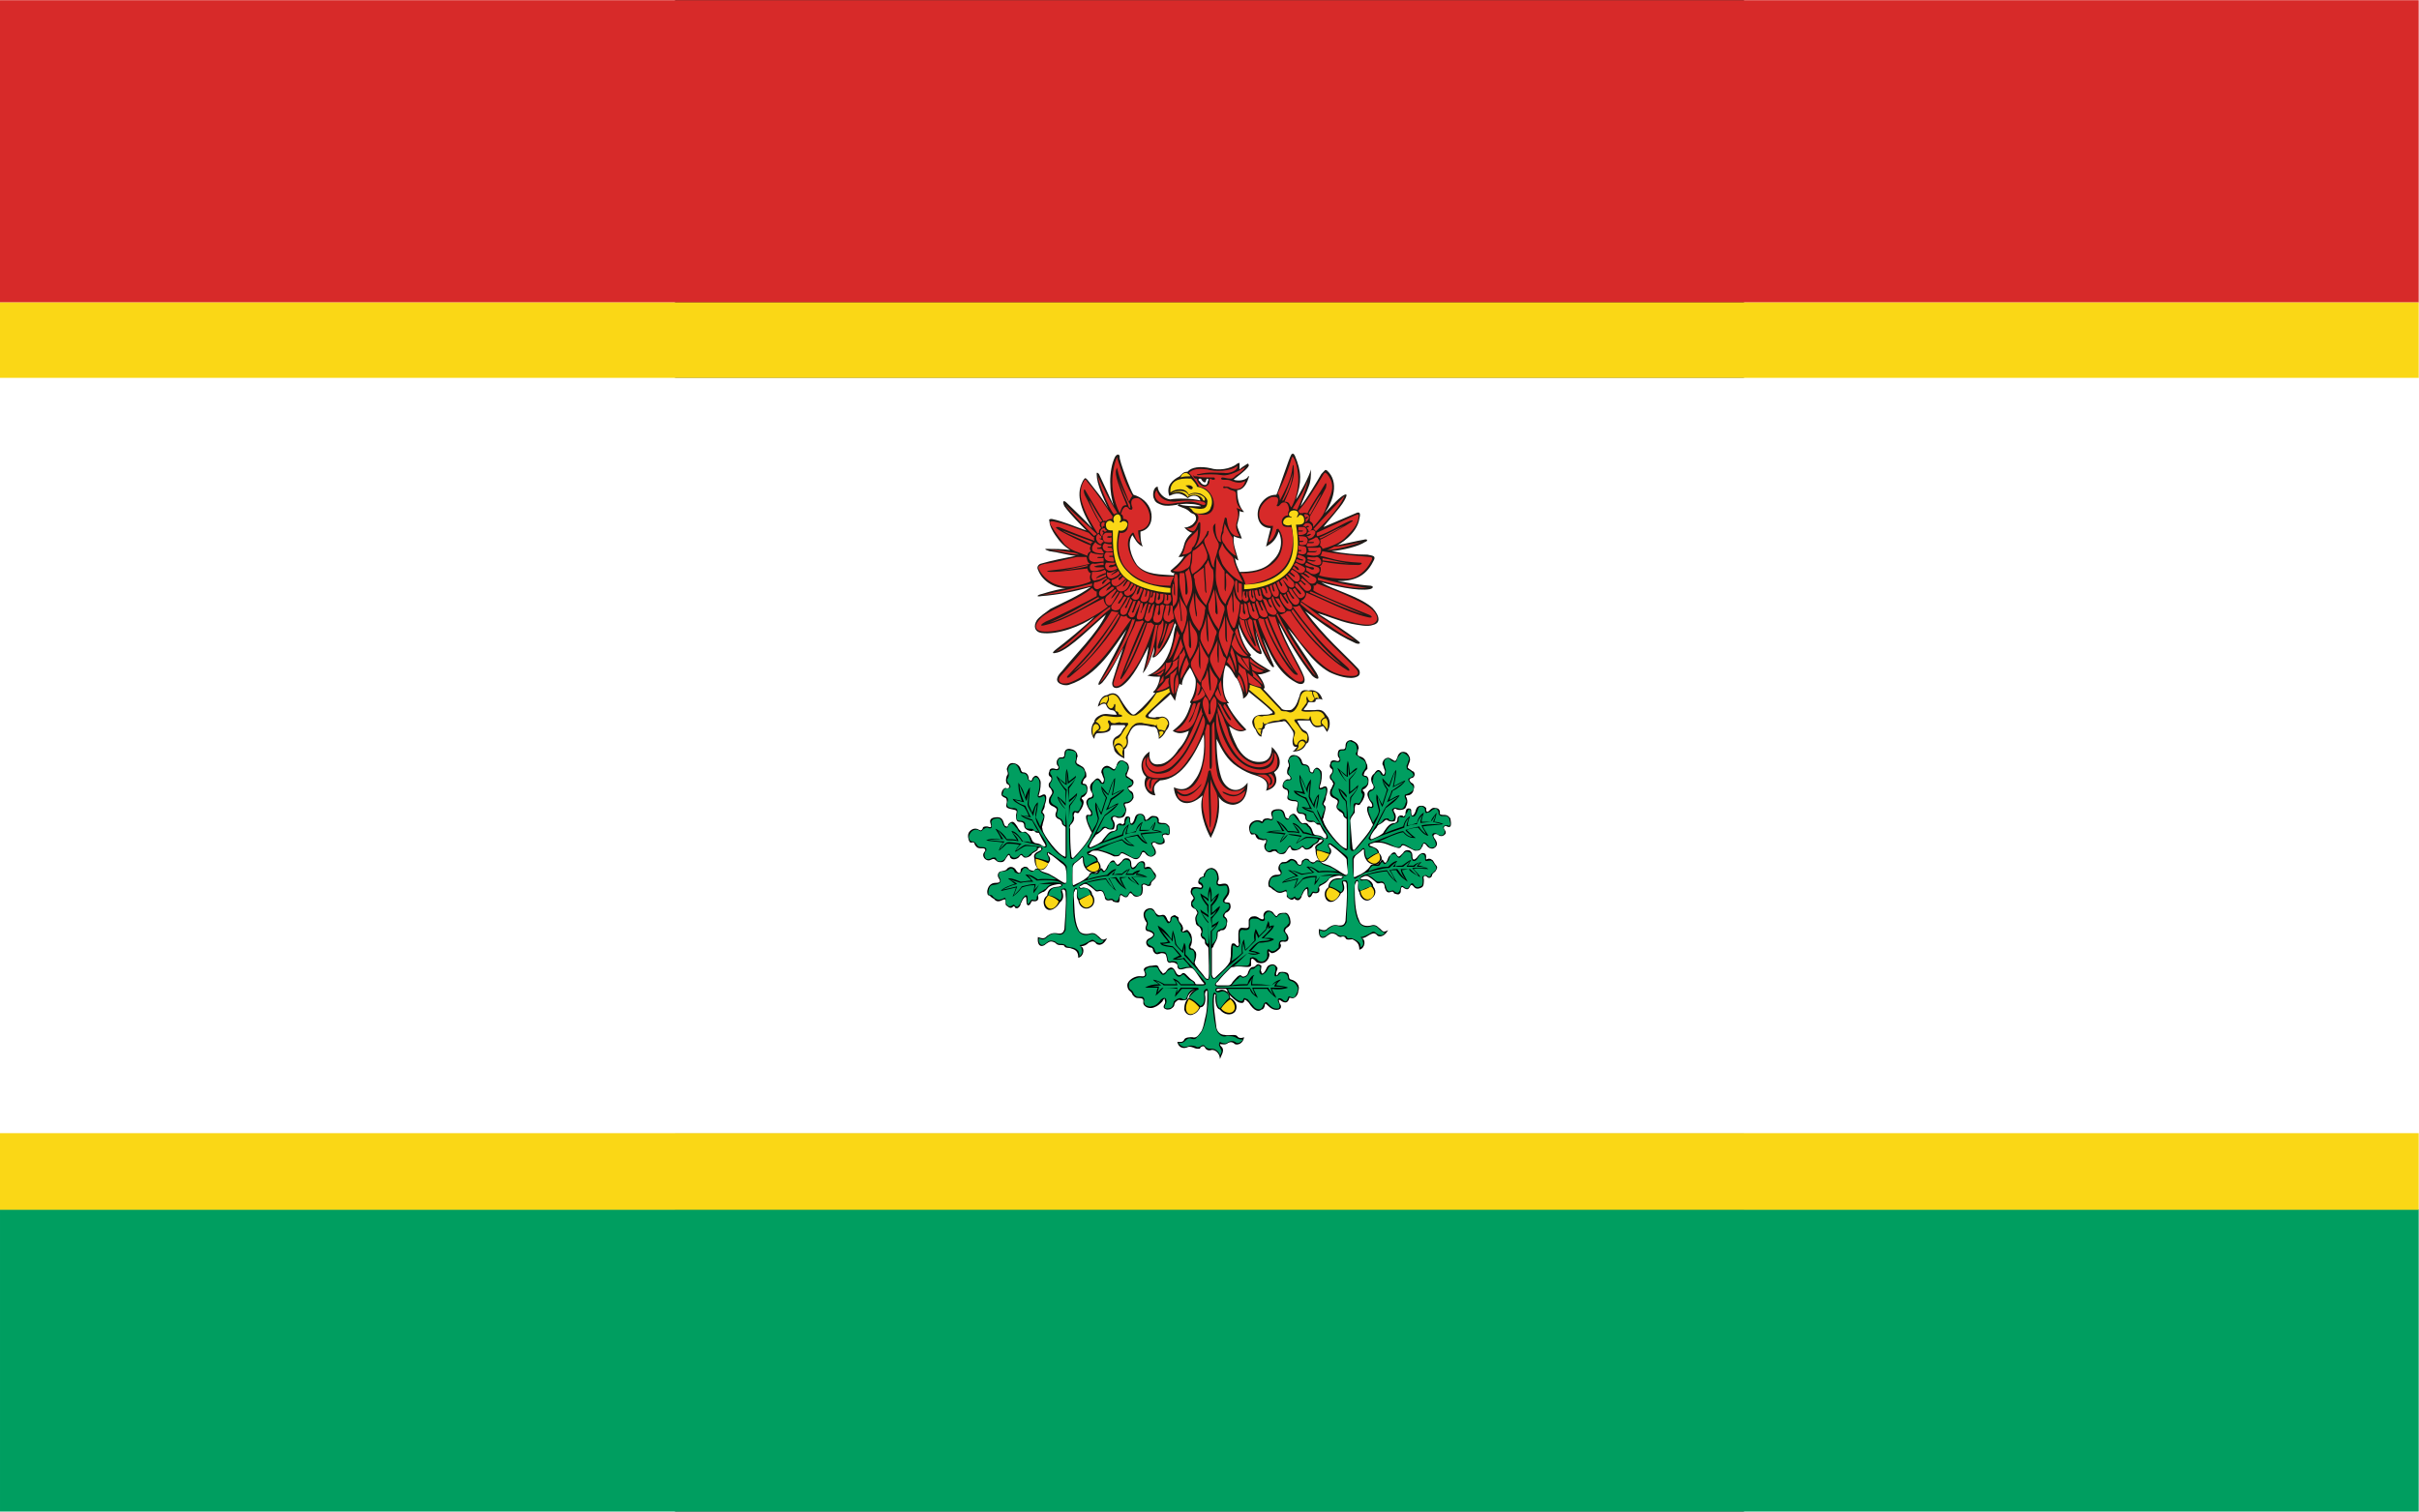
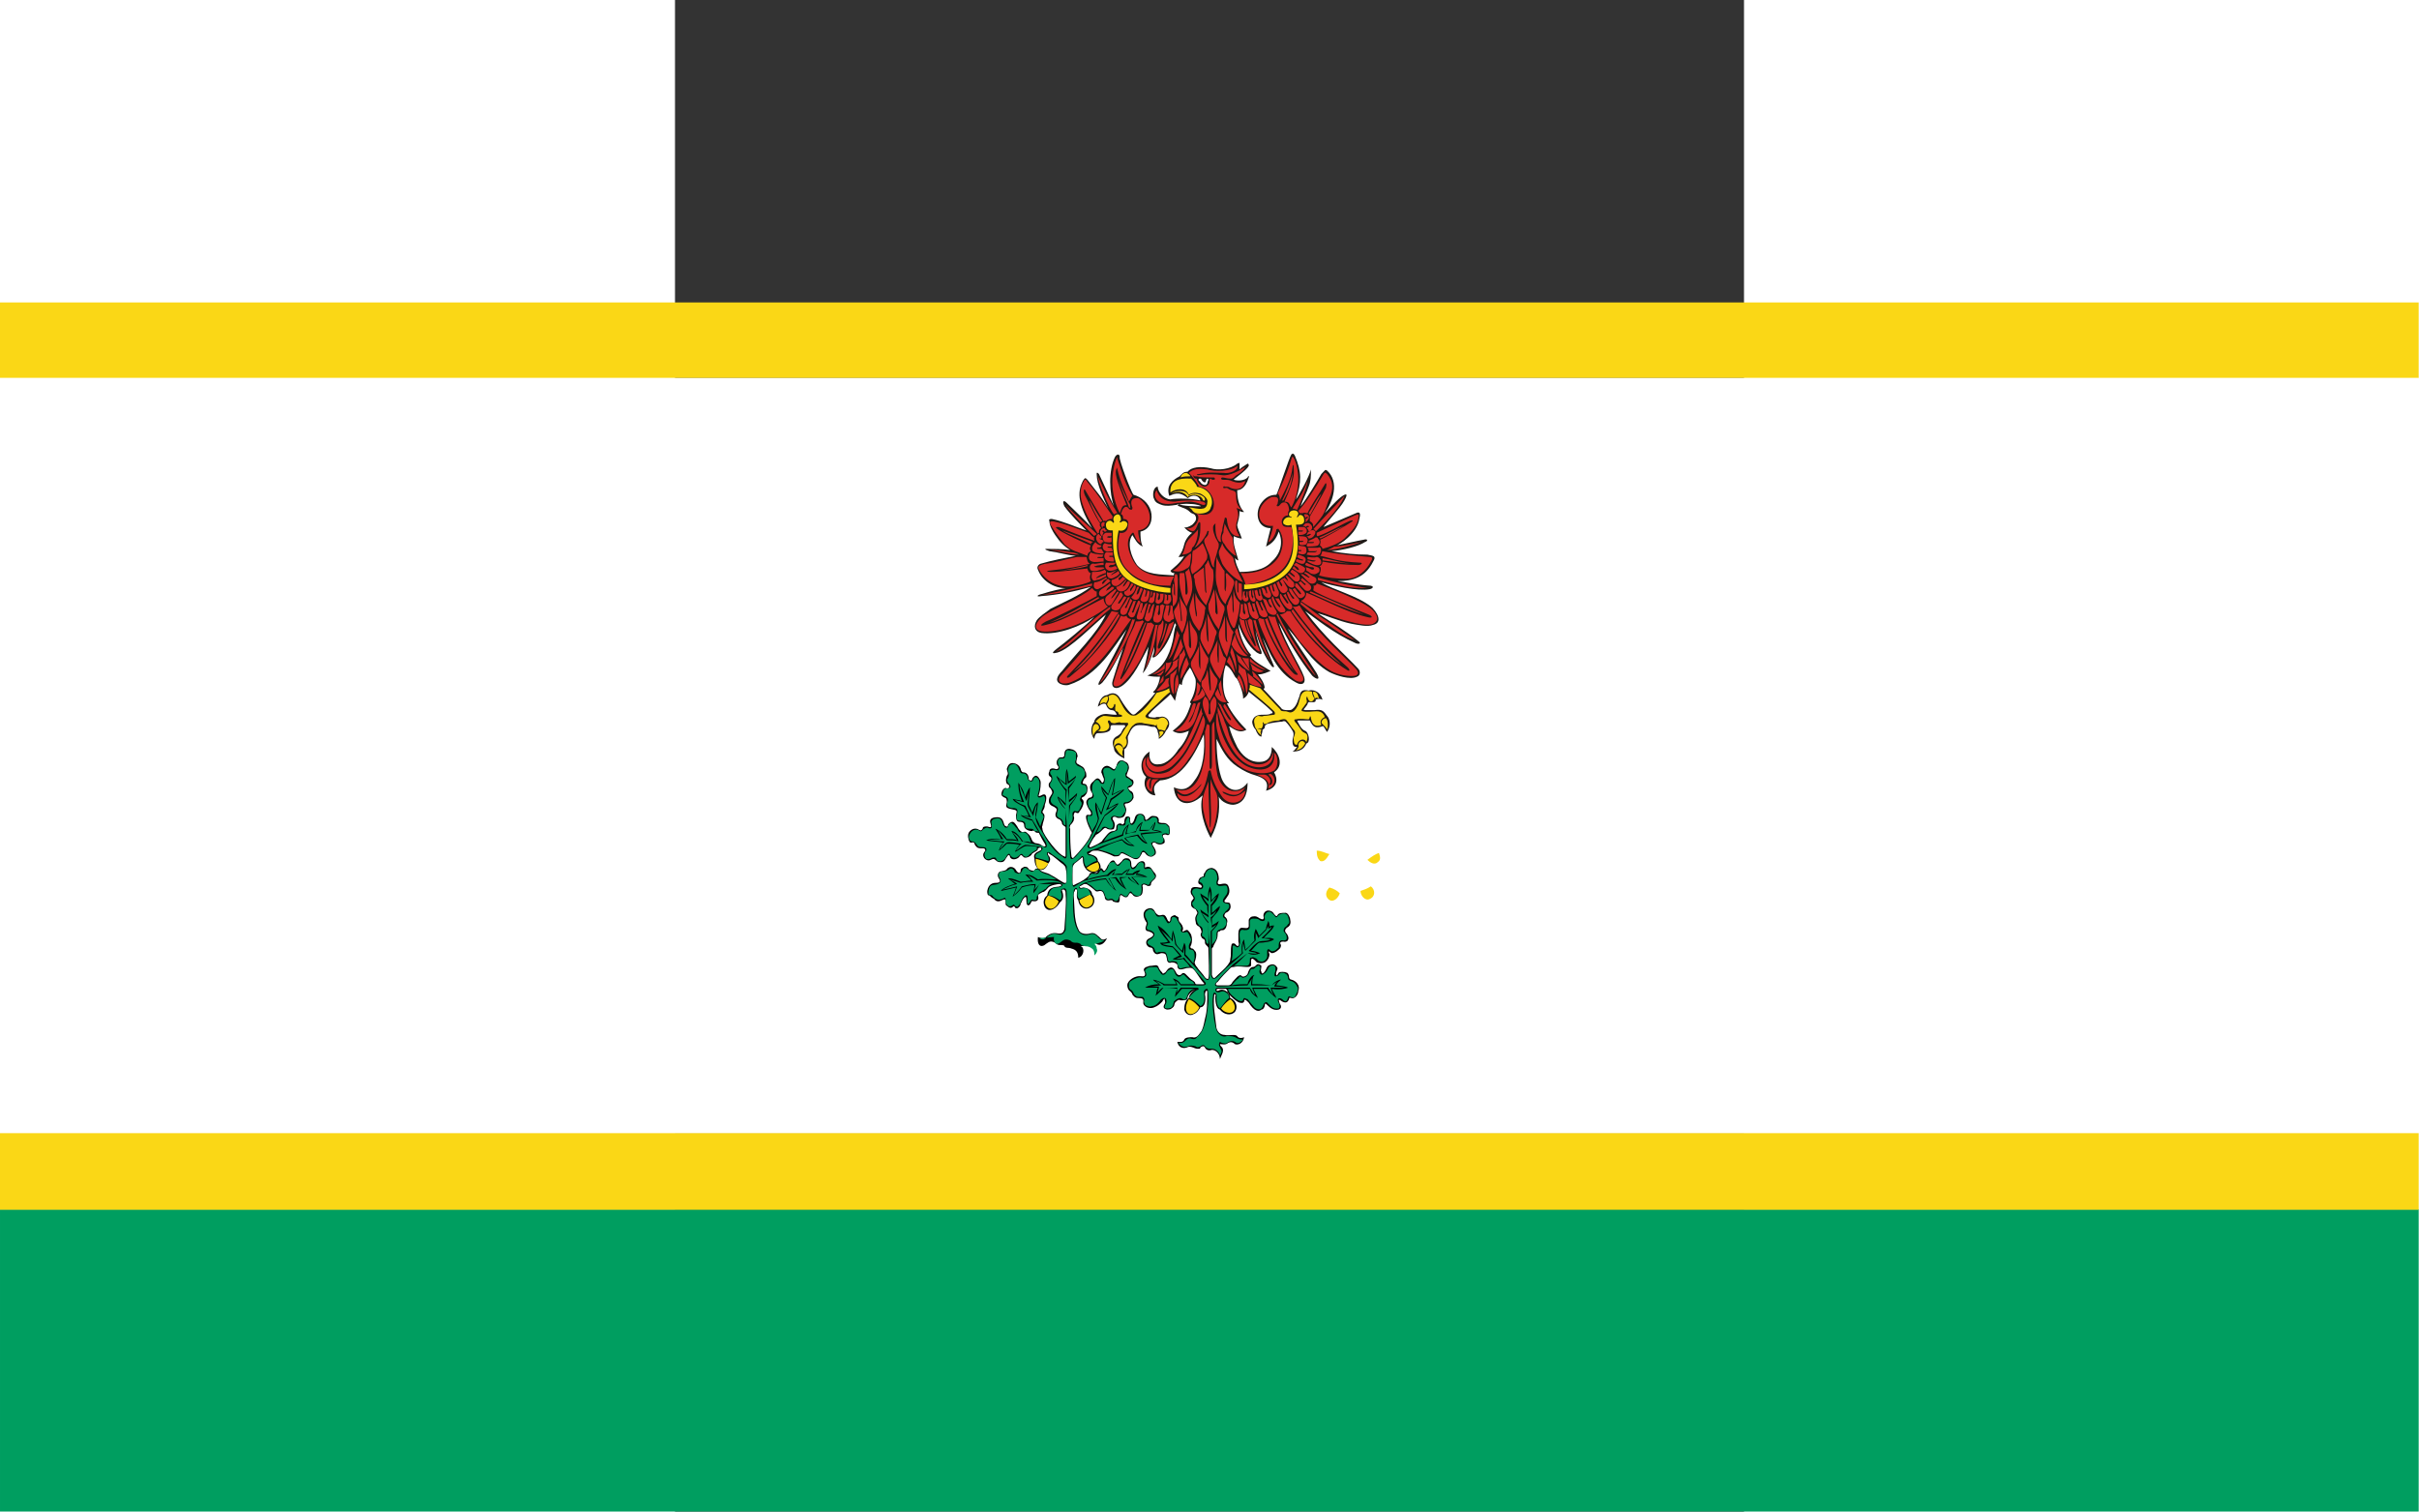
<svg xmlns="http://www.w3.org/2000/svg" clip-rule="evenodd" fill-rule="evenodd" height="465.062" image-rendering="optimizeQuality" shape-rendering="geometricPrecision" text-rendering="geometricPrecision" viewBox="0 0 210 297" width="744.095">
  <rect x="0" y="0" width="210" height="297" fill="#333333" stroke="none" />
  <g stroke-width="2.263">
-     <path d="m-132.598.038h475.136v59.392h-475.136z" fill="#d72a29" />
    <path d="m-132.598 59.428h475.136v14.849h-475.136z" fill="#fad716" />
    <path d="m-132.598 74.277h475.136v148.48h-475.136z" fill="#fff" />
    <path d="m-132.598 237.608h475.136v59.392h-475.136z" fill="#009e60" />
    <path d="m-132.598 222.655h475.136v15.053h-475.136z" fill="#fad716" />
  </g>
  <g transform="matrix(2.263 0 0 2.263 -132.598 -187.471)">
    <path d="m99.2 130.3c-.5-.2-.7-.7-.9-1-.5.7-.1 1.9.4 2.6.8.9 2.1.8 3.2.9 0-.1 0-.2.1-.2-.2 0-.3 0-.4-.2.2-.2.9-.7 1.2-1.3-.1.1-.3.1-.5.1.3-.4.4-.7.5-1.1s.4-.8.7-1c-.2 0-.6-.3-.7-.5.1.1.4 0 .7-.2.2-.2.4-.4.3-.7s-.3-.2-.5-.4-.4-.3-.7-.4c-.2-.1-.4-.1-.4-.3.6.2 1.4.2 2 .2.2 0-.3-.2-.9-.2-.8-.1-1.7.3-2.4.1-.3-.1-.6-.2-.7-.5-.2-.3-.1-1.1.3-1.1 0 .5.6 1.1 1.1 1.1.5-.1 1.9-.1 2.6.1-.1-.4-.6-.6-1.1-.2-.8-.7-1.3-.3-1.6-.2-.3-.9.3-1.4.9-1.7.2-.2.3-.4.7-.4.3-.4 1.1-.5 2-.3.6.2 1.7.1 2.3-.4.2-.1.2-.1.2.1v.4c.2-.2.4-.3.7-.5.1 0 .1.1.1.2-.2.4-1.4 1.2-1.3 1.2.3.1.9.1 1.2-.2 0-.1.2-.2.1 0-.3 1-.8 1.1-1 1.1 0 .6.1 1.4.6 1.9-.1 0-.3 0-.4-.1v.1c0 .4-.1.7-.2 1.1 0 .3.2.6.4 1.2 0 0-.3 0-.7-.2-.1.7.2 1.3.4 2.1-.1 0-.2-.1-.3-.2.1.6.2.7.4 1.2.9 0 2.1-.1 2.8-.9.8-.7 1-1.7.6-2.6-.2.6-.5 1-1.1 1.3.1-.4.3-1.2.4-1.6-1.2 0-1.4-1.4-.8-2.2.3-.4.7-.7 1.3-.7.2-.4 1.1-3.2 1.3-3.5.1-.1.2-.1.3.1.6 1.4.6 2.3.1 3.8.3-.4 1.2-2.1 1.3-2.6 0 .6 0 1-.2 1.5-.2.6-.5 1.1-.7 1.7.5-.6 1.4-2.1 1.8-2.8.4-.4.3-.4.5-.3 1.1 1 .5 2.7-.2 3.7.1-.1.9-1 1.4-1.4.4-.3.7-.4.3.3-.3.6-1.8 2.2-1.8 2.3l2.8-1.2c.4-.2.4.1.3.5-.2 1.3-1.8 2.3-2 2.3 1-.2 1.8-.4 2.4-.5.3-.1.4.1.1.2-.6.4-1.9.7-2.9.8 1.1.2 2.1.3 3.1.3.5.1.8.1.5.6-.7 1.4-1.8 1.7-3.1 1.7.8.1 1.5.3 2.9.4.4.1 0 .3-.1.3-1 .2-3.2-.3-4.2-.6 1.1.7 3 1.1 4.3 2.1.5.4 1.1 1.4.2 1.6-.5.2-1.3 0-1.9-.1-1-.2-2.4-.8-2.9-.9 1.2.8 2.4 1.5 3.5 2.4.3.2.1.3-.2.2-2-.9-3.4-2.1-4.4-2.8 1.7 2.3 3.4 3.7 4.6 5 .2.2.2.6-.1.7-.6.3-1.8-.1-2.4-.4-1.6-.9-2.5-2.6-3.6-3.8.8 1.4 1.7 2.6 2.5 3.9.4.7-.1.5-.4.2-1.1-1.4-2-2.9-2.9-4.6.6 1.9 1.8 3.6 2.2 4.7.2.6-.2.8-.7.5-1.7-.9-2.3-2.7-2.9-3.9.2.6.7 1.8 1 2.5 0 .1-.1.1-.2 0-.5-.6-1.2-2.1-1.4-3.1 0 .2.2 1.1.5 1.8.1.4-.2.2-.4.1-.8-.6-1.3-1.6-1.6-2.5.1 1.2.7 2.3 1.1 2.7 0 0 0 .1-.1.1.5.6 1.2.9 1.8 1.3-.3.1-.6.3-1.1.3.8 1 .5 1.3.6 1.2-.1 0-.1 0-.1.1.4.4 1.1 1.2 1.5 1.6.1.2.4.2.6.2s.3 0 .4-.1c.4-.3.5-.9.6-1.1.1-.5.3-.6.8-.5.3-.1 1 0 1.2.8-.2-.1-.4-.1-.6 0 .1.3-.4.2-.6.2-.1.1-.1.2-.1.2s-.2.3-.3.4c-.1 0 0 .1.1.1h.8c.7-.1.8.1 1.1.5.2.2.4.8 0 1.4-.1-.1-.3-.6-.4-.5-.6.2-.8.1-1.1-.5 0 0-.1 0-.2 0-.2 0-.6 0-.8 0-.1 0-.1.1 0 .2.1.2.3.6.6.7s.5 1 .1 1.1c-.2.5-.6.7-1.2.7.2-.1.2-.2.4-.4-.2 0-.4 0-.4-.5 0-.3.2-.6 0-.9-.1-.2-.4-.6-.6-.8 0 0-.1-.1-.3 0-.2 0-.9.1-1.3.2-.1.1-.2.1-.2.2s0 .2-.2.3c0 .2-.1.4-.1.6-.2 0-.4-.3-.5-.6-.2-.2-.3-.5-.3-.7.1-.5.5-.6.9-.6.3 0 .6 0 .7-.1.2 0 .2-.1.1-.2-.6-.6-1.4-1.2-2-1.7 0 .1-.2.5-.5.6.1-.3-.4-1.7-.6-1.8-.1 0-.4-.9-.9-1.1-.3.8-.4 2.6.3 3.3-.1 0-.2 0-.2 0 .4.9 1.2 1.8 1.7 2.3-.5.3-.9.1-1.5-.3.1.5.4 1.2.7 1.8.4.7 1 1.3 1.9 1.3.8 0 1.1-.5 1.1-1.3.6.5 1.1 1.6.2 2.2.3.5.4 1.3-.7 1.6.3-.8-.2-1.1-.8-1.3-.7-.2-1.1-.4-1.7-.8-.9-.6-1.3-1.4-1.8-2.4 0 1 .1 2.4.4 3.3.3 1 1.4 1.7 2.3.5 0 .6-.1 1.7-1.1 1.9-.4.1-1.2-.2-1.4-.7.1 1.2 0 2.3-.7 3.6-.4-.7-1.1-2.4-.7-3.7-1.3 1.2-2.4.7-2.5-.7.9.4 1.4 0 1.8-.6.8-1 .9-2.7.8-4-.7 1.5-1.8 3.9-3.8 4-.4.3-.7.5-.4 1.3-.7 0-1.2-.9-.8-1.6-.5-.4-.7-1.6.3-2.2-.1.6.1 1.2.8 1.1.7 0 1.4-.8 1.7-1.3.4-.4.8-1.1.9-1.6-.3.1-.8.4-1.4 0 1-.8 1.2-1.2 1.6-2.4 0 0-.1 0-.1-.1.3-.5.5-1.1.5-1.7 0-.2 0-.3-.1-.5s-.2-.5-.4-.8c-.3.4-.7 1-.7 1.5-.1 0-.1 0-.2-.1-.2.5-.3 1-.4 1.5-.2-.3-.3-.5-.4-.6-.1.2-1.4 1.2-1.8 1.7-.1.1-.2.2 0 .3.1 0 .4.1.6 0h.3c.5-.2 1.2.5.5 1.2-.1.3-.4.6-.6.7 0-.1 0-.4-.1-.6 0-.2-.1-.3-.2-.4 0-.1-.3 0-.5-.1-.4-.1-.7-.1-.9-.1-.5 0-.7.3-1 1v.2c.1.4-.1.8-.3.9v.8c-.4-.2-.9-.5-.9-.9-.2-.5-.1-.8.2-1 .2-.1.3-.2.4-.3.1-.2.2-.4.3-.5.1 0 .1-.2 0-.2-.2 0-.8 0-1 0s-.2.1-.2.3c0 .4-.9.4-1.1.4s-.3.3-.3.5c-.3-.3-.4-1 0-1.5 0-.2.2-.4.4-.5.5-.3.9-.1 1.4-.1.1 0 .2 0 .1-.1-.1-.2-.2-.3-.4-.3s-.4-.2-.5-.5c-.1-.1-.3-.1-.7.2.1-.5.4-1 .8-1 .5-.3.9-.2 1.2.4.3.5.6.9.8 1.1s.3.3.6 0c.6-.5 1.1-1.1 1.6-1.7-.1 0-.2 0-.2-.1.1 0 .5-.5.6-1.3-.4 0-.7 0-1.1-.1 1.3-.5 1.9-1.7 2.2-3 .1-.4.1-1 .3-1.4-.1-.1-.1-.1-.1-.2-.3.9-.6 1.9-1.5 2.8-.2.2-.6.4-.4 0 .1-.2.1-.5.1-.7-.3 1.2-.7 2-1 2.3.2-.7.4-1.5.5-2.3-.6 1.1-1.3 2.7-2.3 3.4-.6.4-1 .1-.8-.5.3-1 .6-1.9.9-2.8-.4.7-1.1 2.2-1.8 3-.3.3-.5.3-.2-.2.7-1.2 1.7-3.1 2.3-4.4-1.1 1.5-2.5 4-5 4.8-.3.1-.6 0-.8-.1-.5-.3-.1-.8.2-1.1 1.1-1.4 3-3.2 3.8-4.9-1 .8-3.1 3-4.2 3.3-.4.1-.6.1-.1-.3.8-.6 2.5-2 3.3-2.8-1.1.8-3.2 1.6-4.6 1.4-.6-.1-.7-.6-.4-1.1.2-.3.8-.7 1.2-1 1.2-.6 2.4-1.1 3.5-1.9-1.4.4-2.9.7-4.3.8-.5.1-.4-.1.1-.2.6-.2 1.8-.5 2.2-.5-1 .1-2.2-.5-2.6-1.6-.1-.2 0-.4.2-.5 1-.3 2.1-.5 3.1-.7-.5 0-1.5-.3-2.3-.4-.6-.2-.3-.2-.2-.2.6 0 1.3 0 2 .1-.5-.3-.9-.7-1.3-1.3-.2-.3-.5-.8-.5-1.2-.1-.2.1-.2.2-.2 1 .2 2.1.7 3 1-.5-.5-1.4-1.4-1.9-2.1-.2-.4-.1-.6.2-.3.7.7 1.6 1.5 2.2 2.2-1.4-2.3-1.2-3.3-.8-4.1.2-.3.2-.3.4-.1.6.8 1.4 1.7 1.8 2.5-.4-.9-1-2.1-1-3 0-.2.1-.1.2 0 .4.9.9 1.9 1.3 2.8-.4-1.1-.5-3.1.1-4.3.2-.3.4-.2.4 0-.1.2 1 3.1 1.2 3.3.7.2 1.3.7 1.5 1.4s0 1.6-.9 1.8c0 .4 0 .9.2 1.3z" fill="#1f1a17" />
    <path d="m102.5 124.3c0-.1.1-.4.5-.4.2.1.4.3.3.3-.2 0-.6 0-.8.1zm7 21.9c-.1.2-.1.3 0 .5-.1-.1-.3-.2-.4-.5.1-.1.2-.1.4 0zm-.1-3.6c.4.4 1.2 1.3 1.7 1.8.1.2.2.2.5.2.1 0 .3.1.4.1.3 0 .5-.3.6-.5.2-.3.2-.8.4-1.1s.5-.3.9-.2c0 .3.1.4.2.6-.2.4-.5.3-.6-.1 0-.1-.1-.1-.1.1 0 .1.1.2 0 .4-.1.1-.2.3-.3.4s-.2.3 0 .3c.3.1.9 0 1.2 0 .4 0 .6.2.7.5-.2.1-.5.3-.3.7-.6.2-.8-.1-.9-.6 0-.2-.1-.2-.1-.1s-.1.2-.1.2c-.3 0-.7-.1-1.1 0-.1 0-.2 0-.1.2.2.2.4.5.6.8.1.1.1.1.3.2.3.1.2.5.1.8-.1-.4-.7-.3-.8.2-.3.1-.3-.4-.3-.6.1-.3.2-.5 0-.7s-.4-.6-.6-.8c-.1-.2-.5-.1-.7 0-.4 0-.8.1-1.1.3-.2 0-.2 0-.2-.1s-.1 0-.1 0c.1.1 0 .4-.1.5-.1 0-.2-.1-.4.1-.1-.1-.2-.3-.2-.5-.1-.3 0-.6.3-.7.2 0 .3.1.5 0 .3 0 .8-.1.9-.1s.1-.2 0-.3c-.5-.5-1.6-1.4-2.2-1.9.1 0 .1-.3.1-.4zm5.1.9c-.1-.4-.2-.6-.5-.6-.1.2.2.5.1.6.2-.1.2-.1.4 0zm.7 2.7c.1-.3.1-.8-.1-1-.3 0-.5.4-.3.5.1.1.4.4.4.5zm-1.9 1.2c-.3.5-.5.5-.8.6.1-.1.3-.3.2-.5.1-.4.5-.4.6-.1zm-17.8-3.4c0-.3.2-.6.6-.7.2.1 0 .5-.1.6-.1-.1-.3-.1-.5.1zm-.6 2.8c-.1-.5-.1-1 .2-1.1.3 0 .4.4.2.5s-.4.4-.4.6zm1.9.9c.2.3.3.6.7.8-.1-.2-.1-.4 0-.6-.1-.4-.5-.5-.7-.2zm3.8-1.3c.1.1.1.3 0 .5.1-.1.4-.3.4-.5-.1-.1-.2-.1-.4 0zm-.2-3.4c-.3.5-1 1.5-1.7 1.9-.1.1-.5.1-.6 0-.5-.3-.7-.9-1-1.4-.2-.3-.5-.5-.9-.2.2.3-.1.6-.1.7.2.5.5.4.6.1 0-.2.2-.2.1.2 0 .1 0 .3.1.3s.2.1.2.2.2.1.2.1c.2.1.2.2-.4.2-.3 0-.8-.1-1.1-.1-.3.1-.4.2-.7.5.3.1.7.6.2.8.7.2 1.2-.2.9-.7-.1-.2.1-.3.2-.1 0 .1.3.2.5.1.1 0 .3-.1.4 0h.4c.2 0 .3 0 .2.2-.2.2-.4.6-.6.9-.2.2-.1.2-.4.3-.2.1-.2.4-.2.7.2-.5.7-.4.8.1.4-.3.3-.5.3-.7-.1-.2-.1-.2 0-.4.2-.3.3-.7.6-.9.2-.2.4-.2.7-.2.3.1.7.1 1.1.2.1.1.2 0 .2-.1 0 .2.1.4.2.5.2 0 .2 0 .5.1.1-.1.2-.5.3-.6 0-.3-.3-.7-.7-.5-.1 0 0 .1-.3.1s-.7-.1-.8-.1c-.2-.1-.2-.2-.1-.3.2-.3.6-.6.9-.9.4-.4.8-.8 1.2-1.1-.1 0-.1-.2-.1-.3-.3.2-.7.3-1.1.4zm7.6-9c1.3 0 3.1-.6 3.9-1.6 1-1.3.8-2.7.6-4 .4 0 .8 0 .7-.5 0-.3-.4-.5-.5-.2-.1.1-.2 0-.1 0 0-.1.1-.1.1-.3-.1-.4-.9-.3-.8.2.1.1.1.1.2.1 0 .1 0 .2 0 .1-.4-.2-.8.2-.7.5.2.2.5.2.7.1.3 1.5.3 3-.7 4-.9.9-2.2 1.2-3.4 1.2zm-6.3-8.3c.8-.4 1.3.1 1.4.3.5-.4 1.2-.1 1.3.2 0 .1.2.2.2 0 0-.4-1.1-.7-1.4-.3-.2-.6-1.2-.5-1.5-.2zm-.1-.1c-.1-1.4 1.5-1.2 1.8-1.2.1.1.5.5.5.7 1.2.2 1.5 1.2 1.2 1.8-.1.5-.8.6-1.3.5-.4-.2-.2-.3-.6-.5.4 0 .8.2 1.2.1.2 0 .4-.2.4-.5.1-.3-.2-.6-.6-.8-.4-.1-.7-.1-1 .1-.3-.7-1.2-.5-1.6-.2zm0 8.7c-1.3 0-3.4-.6-4.2-1.6s-.8-2.4-.8-3.8c-.3 0-.6 0-.6-.5 0-.3.4-.5.6-.2.1.1.1 0 .1-.1-.1-.1-.1-.5.3-.6.2 0 .3.2.3.4 0 .1 0 .2-.1.2 0 .1 0 .1.1.1.1-.1.3-.2.5 0 .1.1.1.2 0 .4s-.3.4-.7.3c-.3 1.5-.2 2.7.9 3.7.9.9 2.4 1.2 3.6 1.3z" fill="#fad716" />
    <path d="m107.4 123.3c-.6.5-2 .5-2.6.3-.3 0-1.1-.2-1.6.3.6.6.9 1.2.9 1.2 1.6.2 1.9 3.1-.3 2.3.6.3-.1 1.5-.8 1.3.6.4.7.4 1-.4.2-.3.2 0 .2.1 0 .6 0 1.3-.5 2 .4-.2 1-1 1.1-1.4 0-.1.2-.1.1.1 0 .2-.1.3-.3.5-.1.2-.1.2 0 .5s.3.7.4 1c.1.5.2 1 .4 1-.1-.4.2-1 .3-1.5.1-.2.1-.4.1-.5s-.2-.4-.3-.6c-.1-.3-.2-.5-.2-.8 0-.1 0-.2.1-.3 0-.1.2-.1.1 0 0 .2 0 .7.1 1s.2.5.4.5c-.1-.4 0-.7.1-1 0-.3.1-.5.2-1 0-.2.2-.1.2 0s.1 1.6 1.1 1.5c-.3-.5-.4-.8-.2-1.4.1-.3.1-.6 0-.9-.2-.3.2 0 .4 0-.4-.3-.5-.7-.5-1.2 0-.4-.1-.4-.4-.5-.1 0-.2-.1-.4-.2-.1 0-.4.1-.3-.1 0 0 .1-.1.1 0 .2 0 .4 0 .5.1.5.2 1.1.2 1.3-.6-.4.2-.7.2-1.2 0-.2-.1-.4-.1-.7-.1s-.2-.2-.1-.2c.2 0 .4.1.7.1.2 0 .1 0 .3-.1.1-.1.2-.2.4-.3.3-.2.5-.4.6-.6-.5.3-1.4.8-2 .7s-1.4-.1-2.1 0c-.1 0-.2-.1.1-.1.8-.2 1.4-.1 2.1-.1.5.1 1.3-.2 1.2-.6zm.1 18.1c.4.5.5 1.2.5 1.6-.1-.3-.5-1.1-.6-1.3.1-.1.1-.2.1-.3zm0-.9c.1.1.2.3.6.5.2.6.3 1.6.1 2.1-.1-.8-.3-1.5-.7-1.9 0-.1.1-.5 0-.7zm.2-.6c-.2-.1-.3-.2-.4-.3.1.2.1.4.2.7.6.6.7.7 1 .8-.4-.6-.7-.9-.8-1.2zm.1 0c.1.1.4.1.6.1 0 .3 0 .8.1 1-.3-.4-.5-.7-.7-1.1zm-1.1-.1c.3.5.5 1.2.5 1.5-.2-.3-.4-.7-.7-1zm.6 1.3c.1-.6-.1-1.5-.4-2.1 0 .2-.1.4-.1.5.1.4.4.9.5 1.6zm-.1-3.2c.2.9.7 1.6 1.1 1.9-.4.1-1.1-.3-1.4-1 0-.1.3-.8.3-.9zm.2-.5c.2.8.5 1.6 1 2.3-.5-.3-.9-1.1-1.2-2 .1-.2.1-.3.2-.3zm2.5 3.6s-.8-.4-1.4-1v.3c.3.2 1 .7 1.4.7zm-.2.1c-.2 0-1-.5-1.2-.7.1.1.2.5.2.6.3.2.7.3 1 .1zm-1 0c.3.2.9 1 .9 1.2-.2-.2-.6-.6-.8-.7 0-.2-.1-.3-.1-.5zm0 .5c.2.3.7.5.8.9 0 0-.8-.1-1.1-.4 0-.3-.1-.6-.1-.8 0-.1.2.2.4.3zm-8.3-.2c.2 0 .5-.2.6-.4 0 .1 0 .3-.1.3-.1.2-.2.3-.5.1zm-.4 0c.1 0 .9-.5 1.1-.9v.4c-.3.2-.7.5-1.1.5zm1 .1c-.2.2-.3.6-.4.8.2-.2.3-.2.4-.4 0-.1 0-.3 0-.4zm.2.3c0 .2-.7.9-.8 1 0 .1.8-.1 1.1-.4-.1-.2-.1-.5 0-.7-.1 0-.2.1-.3.1zm1-.4c-.3.5-.2 1.3-.2 1.7.1-.2.2-.6.3-.8 0-.3 0-.7-.1-.9zm0-.5c-.2.2-.4.4-.6.5-.1.7.1 1.7.3 1.7 0-.8-.1-1.4.2-1.8 0-.1 0-.2.1-.4zm-.4-.6c.1 0 .4-.2.5-.3-.1.3-.1.5-.1.7-.7.7-.9.8-1.1.9.6-.8.8-1.1.7-1.3zm-.1 0c-.2.1-.3.1-.5.1 0 .3 0 .7-.1.9.5-.5.5-.7.6-1zm1.3-.4c-.3.5-.6 1.6-.5 1.9.2-.3.5-.9.7-1.3zm-.7 1.4c0-.4 0-1.1.1-1.6.2-.2.1 0 .4-.5 0 .2.1.4.1.5.1-.2-.5 1.1-.6 1.6zm.2-3c-.1.4-.6 1.5-.7 1.9.3 0 .8-.9.9-1.2 0 0-.2-.6-.2-.7zm-.3-.7c-.1.1-.5 2.2-.8 2.5.3-.1.7-1.1 1-2.1-.1-.1-.2-.4-.2-.4zm5.5-5c1.3.1 2.8-.4 3.4-1.6.3-.7.4-1.5-.1-2.2 0-.1-.2 0-.2 0 0 .2-.3 1-.7 1.1.1-.3.4-1 .4-1.4-1 .1-1.4-.7-1.1-1.5.2-.5.7-.9 1-1 .8-.1.5.4.5.6-.1.1-.1.2 0 .2.2 0 .2-.2.4-.3.5-.2.6.4.6.7-.1 0-.1.3-.1.4-.5 0-.7.6-.4.9.1.1.3.1.7.1.3 1.2.1 2.8-.8 3.7-.8.8-2.1 1.2-3.2 1.3 0-.3-.3-.8-.4-1zm3.2-6.9c.7-1.4 1-2.3 1.2-3 .1-.4.2-.1.3.1.3.7.6 2.4-.3 4.1-.2-.2-.1-.5-.6-.5 1-2.2.8-2.5.8-3 0-.3-.1-.2-.1 0-.1 1.1-.8 2.3-1.1 2.9 0-.1 0-.5-.2-.6zm.5.6c.4-.7.8-1.6.8-2.4-.1.6-.7 2-.9 2.4zm.8.7c.6-1 .9-1.3 1.3-2.4 0 .4-.6 1.9-.9 2.5-.1 0-.2-.1-.4-.1zm.5.2c.6-.6 1.5-2 2.2-3.2.1-.1.1-.2.3 0 .5.6.6 1.2.2 2.1-.2.5-.3 1-.6 1.5-.2.3-.6.8-.8 1 0-.3-.1-.4-.3-.5 0-.1 0-.3 0-.4.4-.7 1-1.7 1.4-2.5.1-.4 0-.5-.1-.3-.4.7-1.2 1.8-1.5 2.5-.1 0-.3-.1-.4 0-.1 0-.3 0-.3 0s0-.1-.1-.2zm.9.2c.4-.6.6-1.1 1.1-1.7 0 .1-.9 1.7-1 1.9 0-.1 0-.1-.1-.2zm-.3.8c.5-.3.4-.8-.1-.7 0 .1.1.2.1.3.1 0 .1-.1.2-.1.1.1-.1.2-.2.2.1.1 0 .3 0 .3zm.7.6c.7-.8 1.7-1.8 2.7-2.9-.2.7-1.4 2.1-2.5 3.1 0-.1-.1-.2-.2-.2zm.8 1.7c.7-.2 1.6-.5 2.1-1.1.4-.4.9-.9 1-1.5.1-.5 0-.4-.3-.3-1.1.5-2.2 1-3.3 1.5v.2c0 .1.1.1.1.1 1.1-.4 1.8-.9 2.7-1.3.2-.1.4-.1.3 0-.4.3-2.5 1.5-2.8 1.6.1.3-.1.6 0 .5.1.1.2.2.2.3zm-1.5-2.2c.3-.1.4 0 .5.1.2.2.1.5-.2.6 0-.1-.1-.3-.2-.3.1-.1.2-.1.2-.1.1-.1-.1-.1-.1-.1-.1 0-.1.1-.2.1 0-.1-.1-.1-.2-.1.1-.1.1-.1.2-.2zm.3 1.3s-.1-.2-.2-.2c.1 0 .3 0 .3-.1.2-.1.1-.1 0-.1s-.2.1-.3.1c0 0 .1-.1.1-.2.1-.1.2-.1.3-.2.3-.1.5.1.3.4-.1.2-.3.3-.5.3zm.6-.1c.1 0 .2 0 .2.1.2.2.2.4 0 .6-.2.1-.8.1-.9.1 0 0-.1-.1-.1-.1s.1-.1.1-.2h.4c.2 0 .2-.1.1-.1s-.2 0-.4 0v-.1c.2-.1.5-.2.6-.3zm.3 1.5c-.4.2-1 0-1.1 0 .1-.1.1-.1.1-.2h.6c.2 0 .3-.2.1-.1-.2 0-.5 0-.6 0 0-.1 0-.2-.1-.3h.9c.4-.2.3.5.1.6zm1.3-.7c.7 0 1.8-.3 2.4-.4-.6.2-2.1.7-3 .7.2-.1.5-.2.6-.3zm-1 .4c1.5.3 3 .4 4.1.5.2 0 .3.1.1.4-.4.8-1.2 1.5-2.1 1.5-.8 0-1.8-.1-2.4-.3.2-.4.2-.8 0-.8.2 0 .3-.2.3-.4 1 .2 2.1.3 3.1.3.3 0 .4-.2.2-.2-2.1-.1-2.5-.4-3.5-.6.2-.2.1-.3.2-.4zm-1.3.5c.1 0 .6.1.8 0 .3 0 .6.6.2.7-.3.1-.8-.2-1-.3 0 0 0 0 0-.1.1 0 .4.1.5.1.2 0 .3-.1.1-.1s-.5-.1-.6-.1c0-.1 0-.1 0-.2zm-.1.5c.4.2.7.3 1 .4.1 0 .2.2.1.4-.1.1-.3.2-.4.2-.4 0-.4-.2-.7-.3 0-.1 0-.3-.1-.3.2 0 .4.1.6.2.2 0 .2-.1.1-.2-.3 0-.5-.1-.7-.2 0-.1.1-.2.1-.2zm-.1.8c.3.1.5.3.7.4.6.2.1.9-.4.5-.2-.2-.5-.5-.7-.7h.2s.3.2.5.3c.1 0 .1-.1 0-.1-.1-.1-.2-.2-.4-.3 0 0 .1-.1.1-.1zm-.3.5c.1.1.5.4.7.6.3.3 0 .7-.4.5-.2-.2-.4-.4-.6-.7.1 0 .1 0 .2-.1l.3.3c.1.1.2 0 .1-.1-.1 0-.2-.2-.4-.3.1-.1.1-.1.1-.2zm-.4.5c.1.1.3.4.5.6s.3.4 0 .6c-.1.1-.3.1-.4 0-.3-.4-.3-.4-.5-.7.1 0 .1-.1.2-.1.1.1.2.3.4.5.1.1.2 0 .1-.1-.1-.2-.4-.4-.5-.6 0 0 .1-.1 0-.2zm6.1.4c-1.5-.2-2.8-.5-4.3-.9v.2c2.4.6 2.6.7 4.3.7zm-2-5.4c-.8.3-1.8.9-2.2 1 .1 0 .1.1.1.1.1 0 1.6-.8 2.1-1.1zm.5 3.3c-1.1-.2-1.8-.4-2.4-.5v.2c.7.1 1.8.2 2.4.3zm-2.9 1.7c1.4.5 3.8 1.5 4.6 2.1.3.2 1.1 1 .3 1.4-.4.2-1.4 0-2.1-.2-.9-.2-1.8-.6-2.7-.9-.6-.3-1.1-.6-1.5-.9.2 0 .5-.3.5-.7 1.5.6 3.5 1.7 5.2 2.1.7.2.5-.1.2-.2-1-.4-4.3-1.7-4.8-2.1 0-.1.1-.3 0-.4.2 0 .3-.1.3-.2zm-.5.7c1.4.6 2.9 1.3 4.6 2-1.4-.4-3.4-1.3-4.7-1.9 0-.1.1-.1.1-.1zm-1.7-.2c.3.5.5.7.6.8.3.3-.2.9-.6.3-.2-.2-.3-.5-.4-.8 0 0 .1-.1.1-.1.1.1.3.5.4.6s.2 0 .1-.1c-.2-.2-.3-.4-.4-.6 0-.1 0-.1 0-.2 0 0 .1.1.2.1zm-.5.4c.1.3.3.7.5.9.2.3 0 .6-.3.4s-.7-.8-.7-1.1c0-.1 0-.2.1-.2 0 .1.5.8.5.8.1.1.2 0 .1-.1-.1-.2-.3-.4-.4-.6 0 0 .1 0 .2-.1zm-.6.4s.2.4.4.7c.1.2.3.3.1.5-.2 0-.4.1-.6-.2-.2-.2-.4-.7-.5-1 0-.1 0-.1.1-.2.1.3.3.7.5.9.1.1.2.1.1-.1-.1-.1-.3-.4-.4-.6zm-.7 0c.1.4.3.8.5 1.1.2.4-.5.5-.8 0-.1-.3-.3-.8-.4-1.1.1 0 .2.1.3.1.1.2.2.4.3.6.1.1.2.1.2 0-.1-.1-.3-.3-.3-.6 0 0 .1 0 .2-.1zm-.8.3.5 1c.2.4-.5.5-.7 0-.1-.4-.3-.9-.3-1 0 0 .1-.1.1-.1s0 0 .1.1c0 .1.3.6.3.7.1.1.2.1.1-.1s-.2-.4-.2-.6zm-.6.1c0 .2.2.7.3 1 .1.2.1.4-.2.4-.2-.1-.3-.1-.4-.3-.2-.2-.2-.7-.3-1.1.1 0 .2-.1.1-.1.1 0 .1 0 .1.1.1.2.2.4.2.6.1.3.2.1.2.1-.1-.2-.2-.5-.2-.7 0 0 .1.1.2 0zm-.7.1c.1.3.1.6.2.9.1.2 0 .3-.1.3-.3.3-.8 0-.7-.3s.1-.6.1-.9h.2v.7c.1.2.2.3.2 0-.1-.2-.1-.5-.1-.8.1 0 .1.1.2.1zm4.7-.2c.9.6 1.5 1.2 2.2 1.6.9.6 1.7 1.2 2.5 1.7-.8-.2-1.6-.8-2.3-1.3-.9-.5-1.8-1.3-2.4-1.8 0-.1 0-.1 0-.2zm-.1.3c1.1 1.9 3.3 3.9 4.6 5.2.4.4.7.7.3.9-.4.1-1.2 0-1.7-.2-1.2-.4-2.4-1.9-3.2-2.8-.6-.8-1.1-1.6-1.7-2.3.1 0 .5-.1.6-.3h.3c1.1 1.8 3.1 4 4.9 5.1.3.2.3 0 .1-.2-1.1-1-2.5-2.1-4.8-5.3.3.1.6-.1.6-.1zm-.6.3c.7 1 1.4 1.8 2.1 2.7.6.7 1.3 1.4 2.1 2.1-.4-.2-2.5-1.9-4.3-4.6.1-.1.1-.1.1-.2zm-1.3.4c1.1 2.3 2.3 3.8 3.3 5.4-.3-.1-2.5-3.3-3.4-5.3.1 0 .1-.1.1-.1zm-1.7.5c.2.7.5 1.3.8 2 .5 1.2 1.2 2.4 2.3 3.2.3.3 1 .4.8-.2-.7-1.5-1.9-3.3-2.4-5.2-.3 0-.5 0-.6-.1v.1c.5 1.3 1.7 4 2.5 4.9.1.1.1.2-.2.1-.7-.5-2.4-3.4-2.7-4.8-.2 0-.3-.1-.4-.1 0 0 0 .1-.1.1zm.8-.1c.6 1.6 1.3 3.1 2.3 4.6-.8-.9-2-2.8-2.5-4.5.1 0 .1 0 .2-.1zm-1 .2c.3 1.4.8 2.5 1.3 3.6-.6-1-1.1-1.9-1.5-3.6zm-.3 0c.1.9.2 1.7.6 2.5.1.2.1.3-.2.1-.6-.5-1.5-1.9-1.5-2.8.1.1.2.2.4.2.1.8.6 1.7.9 2.2.1.1.1.1.1-.1-.2-.7-.6-1.4-.7-2.1 0 0 .2-.1.2-.2 0 .1.1.1.2.2zm-.5 0c.1.5.3 1.1.5 1.6-.2-.3-.4-.5-.6-1.6zm4.5-8.1h.5c.2.1.3.3.2.5-.2.2-.5.2-.7.2 0-.1 0-.2 0-.3h.3c.1 0 .2-.1 0-.1-.1 0-.2 0-.3 0 0-.1 0-.2 0-.3zm.1 1.3h.2c.2 0 .2-.1 0-.1-.1 0-.2 0-.2 0 0-.1 0-.3-.1-.4.3 0 .6 0 .7.1.2.2.1.4 0 .6-.2.1-.5.1-.6 0 0 0 0-.1 0-.2zm-.1.3c.3.1.7 0 .7.3.1.6-.4.5-.7.4 0-.1 0-.1 0-.2h.2c.1 0 .1-.1 0-.1 0 0-.1 0-.2 0 0-.1 0-.3 0-.4zm0 .8c.3.1.8.2.6.6-.1.4-.6.1-.8 0 0-.1 0-.2.1-.2s.2.1.4.1c.1.1.2-.1 0-.1-.1 0-.3-.1-.4-.2 0 0 0-.1.1-.2zm-.4 1c.1.1.2.2.3.3.2.1.2 0 .1-.1 0-.1-.2-.2-.4-.3.1-.1.1-.1.2-.2.3.2.7.3.8.5 0 .2-.1.4-.4.4-.2 0-.5-.3-.7-.4 0-.1.1-.1.1-.2zm-.5.7c.2.2.4.5.6.6.4.2.6-.3.3-.6-.1-.2-.4-.3-.5-.4-.1 0-.1.1-.2.2.1.1.4.3.4.4 0 0 0 .1-.1 0 0 0-.3-.2-.4-.3 0 0-.1.1-.1.1zm-.5.4c.2.2.4.5.5.6.3.3.7.2.5-.3-.2-.2-.4-.4-.6-.6 0 0-.1.1-.1.1.1.1.2.3.2.4.1 0 0 .1 0 0-.1-.1-.2-.2-.3-.3 0 0-.1.1-.2.1zm0 0c.1.2.3.5.4.7.3.4-.4.8-.6.3-.1-.1-.2-.4-.3-.7.1 0 .1 0 .2-.1.1.2.1.3.2.4s.1.1.1-.1c0 0-.1-.2-.2-.3zm-.6.4c.1.2.2.5.3.7.1.5-.3.6-.5.3s-.2-.5-.3-.8c.1 0 .1 0 .2-.1 0 .2.1.4.1.5.1.2.2.1.1-.1 0-.1-.1-.3-.1-.4.1 0 .1-.1.2-.1zm-.6.3c0 .1.1.3.2.5.2.5-.3.6-.6.2-.1-.1-.1-.4-.2-.6h.2c.1.1.2.3.2.4s.1.1.1 0-.1-.3-.1-.5zm-.7.2c0 .1.1.3.1.5.1.2.2.4-.1.5-.1 0-.3-.1-.4-.3 0-.2-.1-.4-.1-.6.1 0 .2 0 .2-.1.1.2.1.5.2.6 0 0 .1 0 .1-.1-.1-.1-.1-.3-.1-.5zm-.6.1c0 .2.1.4.1.6.3.5-.3.5-.4.1-.1-.2-.1-.5-.1-.6 0 0 .1-.1.2-.1 0 .2 0 .6.1.6 0 .2.1.1.1-.1-.1 0-.1-.3-.1-.5zm-.5.1v.4c.1.2.1.3 0 .4s-.3.1-.4-.1c-.1-.1 0-.4 0-.7h.2c-.1.1-.1.3 0 .4 0 .2.1.2.1.1s0-.4 0-.5zm-6.4-1.3c-1.5.1-3-.2-3.6-1.5-.3-.6-.7-1.6 0-2.3h.1c.1.2.2.7.6.9-.1-.4-.2-.7-.2-1.1.9-.1 1.2-.9.9-1.7-.1-.4-.6-1-.9-1.1-.8-.1-.6.6-.5.8 0 .1 0 .2-.1.2-.2 0-.2-.1-.3-.2-.3-.2-.5.2-.6.6.2 0 .2.3.2.4.5 0 .5.4.4.7 0 .3-.3.6-.7.5-.2.9-.2 1.7.2 2.6.3.6 1 1.2 1.7 1.5.7.4 1.6.5 2.5.5 0-.2.2-.6.3-.8zm-3.6-7c-.8-1.3-1-2.4-1.3-3.2 0-.2 0-.2-.1 0-.2.5-.8 2.5.3 4.7.2-.5.2-.7.6-.7-1-2.4-1-2.8-.9-3.1s0-.2.1 0c.2 1 .8 2.2 1 2.8.1-.2.2-.4.3-.5zm-.3 1c-.1-.3-.2-.6-.4-1-.2-.5-.5-1.3-.6-1.8.1.6.8 2 1 2.4.1.1.1.2.1.3s.1.2-.1.1zm-1 .5c-.7-1.1-1.2-2.1-1.7-3.2 0 .4.9 2.7 1.4 3.3.1 0 .1-.1.3-.1zm-.4.3c-.5-.7-1.4-2.1-2.2-3-.1-.2-.2-.3-.3-.1-.2.3-.3.7-.3 1.1s.1.7.2 1c.3.9.8 1.7 1.3 2.5 0-.1.1-.1.1-.1 0-.2 0-.3.2-.4-.1-.1-.2-.3-.1-.4-.5-.7-.9-1.7-1.3-2.4-.2-.4-.1-.7 0-.5.4.7 1.2 2 1.6 2.7 0 0 .1-.1.2 0 .2-.2.4-.2.5-.2s0-.1.1-.2zm-.9.4c-.5-.7-.7-1.1-1.1-1.8-.1.1.8 1.8.9 1.9 0 0 .1-.1.2-.1zm0 .6c-.2-.3-.1-.6.2-.5 0 .1-.1.2 0 .3-.1 0-.2 0-.2.2zm-.5.5c-.7-.7-1.7-1.5-2.7-2.5.6.8 1.6 1.8 2.5 2.7 0-.1.2-.1.2-.2zm-.8 1.9c-.7-.3-1.4-.4-2-1-.3-.4-.8-1-1.2-1.7-.2-.4.2-.3.6-.2.9.2 1.8.6 2.7.9.2.2.4.4.5.4-.1.1 0 .2 0 .3-1.1-.4-2.1-.8-3.1-1.2-.2 0-.3 0-.2.1.3.3 2.6 1.4 3 1.5-.2.3 0 .5 0 .5-.2.1-.3.2-.3.4zm1.5-2.4c-.5 0-.5.6-.2.7 0-.1 0-.2.1-.3 0 0-.1-.1-.1-.1 0-.1 0-.1.1-.1 0 .1.1.1.1.1.1 0 .1 0 .2-.1-.1 0-.2-.1-.2-.2zm-.5.5c-.4.1-.3.8.2.9 0-.1.1-.2.2-.2 0-.1-.1-.2-.2-.2-.2-.1-.3-.1 0-.1 0-.1 0-.2 0-.2s-.2-.1-.2-.2zm-.3.7c-.2.2-.3.4-.3.5s0 .3.1.3c.2.2.7.2.9.2 0-.1 0-.1 0-.1-.1-.1-.1-.2-.2-.3-.1 0-.2 0-.3 0s-.1-.1 0-.1.2 0 .3-.1c0 0 0 0 0-.1-.2 0-.5-.2-.5-.3zm-.4.9c-.2.2-.3.7.1.8.2.1.7 0 1 0 0-.1 0-.2 0-.3-.1 0-.3 0-.4 0-.2 0-.2-.1 0-.1h.3s0-.1.1-.2c-.5 0-1-.1-1.1-.2zm-1.7 0c-.6-.1-1.2-.2-1.8-.2.8.1 1.8.4 2.5.4-.2-.1-.5-.2-.7-.2zm1.3.4h-.8c-1 .2-1.9.5-2.8.6-.4.1-.7.2-.5.5.3.6.9 1.1 1.5 1.3s1.1.2 1.7.1c.1 0 1-.2 1.3-.4-.2-.3 0-.7 0-.7-.2 0-.3-.3-.3-.4-1 .1-2.2.3-3.2.3-.3 0-.4-.1-.2-.1 1.9-.2 2.7-.4 3.6-.6-.3-.2-.2-.5-.3-.6zm1.5.5c-.2 0-.6.1-.8.1-.2-.1-.4.1-.4.3s.1.3.2.3c.3.1.8-.1 1.1-.2-.1 0-.1-.1-.1-.1-.1 0-.5 0-.6 0-.2 0-.3-.1-.1-.1.2-.1.7-.1.7-.1s0-.1 0-.2zm.1.6c-.3.2-.7.2-1.1.2 0 .2-.1.4 0 .6s.2.2.4.1c.3 0 .5-.2.8-.3 0-.1 0-.1 0-.2-.2.1-.5.2-.7.3s-.2 0 0-.1c.1-.1.6-.3.7-.3 0-.1 0-.1 0-.2 0 0-.1 0-.1-.1zm.1.7c-.2.1-.6.4-1 .4-.2.4.1.8.5.5.3-.1.6-.4.9-.6-.1-.1-.2-.2-.2-.2-.1 0-.3.3-.4.4s-.2 0-.1-.1c.1-.2.2-.2.4-.3 0-.1-.1-.1-.1-.1zm.3.5c0 .1-.6.4-.8.6-.3.4.1.8.6.3.2-.2.6-.4.6-.5s-.1-.1-.2-.1c-.1.1-.2.2-.4.3-.1.1-.1 0 0-.1 0-.1.2-.2.3-.3 0-.1 0-.2-.1-.2zm.5.5c-.1.1-.4.3-.6.5-.3.2-.3.4-.2.7.1.2.3.3.5.1.2-.3.4-.7.6-1 0-.1-.1-.1-.1-.1-.1.1-.3.4-.4.5s-.2.2-.1 0 .3-.4.4-.6c0 0 0-.1-.1-.1zm-6.3.5c1.4-.3 2.9-.6 4.3-1v.2c-2.4.5-2.3.6-4.3.8zm1.7-5.6c.8.3 2.1.8 2.7 1-.1 0-.2.1-.2.2 0-.1-2.1-.9-2.5-1.2zm-.1 3.5c.9-.2 1.6-.3 2.3-.5v.1c-.7.2-1.7.3-2.3.4zm2.7 1.5c-1 .9-3.4 1.8-4.2 2.4-.3.2-1.1 1-.4 1.3.5.2 1.7 0 2.3-.2 1.2-.3 2.8-1.2 3.7-1.9-.1 0-.4-.3-.4-.7-1.5.7-3.3 1.9-5 2.3-.7.2-.4-.1 0-.3 1-.4 3.9-1.9 4.4-2.2 0-.2 0-.3 0-.4-.2 0-.3-.2-.4-.3zm.5.8c-1.3.7-2.5 1.5-4.2 2.2 1.4-.4 3.1-1.4 4.3-2.1 0-.1 0-.1-.1-.1zm1.9-.4c-.1.3-.5.8-.7 1.1-.2.4.4.6.7.3.2-.3.4-.7.6-1-.1 0-.2-.1-.2-.1-.1.1-.3.5-.4.6s-.2.1-.1-.1c.2-.3.2-.2.4-.6-.1-.1-.1-.1-.1-.2-.1 0-.1 0-.2 0zm.7.4c-.1.3-.4.7-.6 1-.2.5.2.7.5.4.1-.2.4-1 .5-1.1-.1-.1-.1-.1-.2-.2 0 .2-.3.7-.3.8-.1.1-.2 0-.1-.1.2-.3.2-.5.4-.8-.1 0-.2 0-.2 0zm.5.3c-.1.3-.3.7-.4 1-.1.1-.1.2 0 .3.1.2.4.2.5 0 .1-.3.4-.9.5-1.2-.1-.1-.1-.1-.2-.1-.1.2-.3.7-.4 1-.1.1-.2 0-.1-.1.1-.3.2-.5.3-.9-.1 0-.2.1-.2 0zm.6.2c-.1.4-.2.8-.3 1.1s.1.4.4.3c.1 0 .1-.1.2-.3.1-.3.2-.8.3-1.1-.1 0-.2.1-.2.1-.1.2-.2.4-.3.6 0 .2-.1.2-.1.1.1-.2.2-.4.2-.8 0 0-.1 0-.2 0zm.7.1c-.1.5-.2.6-.3 1.1-.1.2 0 .3.2.4.2 0 .3-.2.4-.4.1-.4.2-1.1.2-1.1-.1 0-.1 0-.1 0-.1.1-.3.6-.3.7-.1.1-.2.2-.1 0 0-.2.1-.4.2-.7-.1 0-.2 0-.2 0zm.7.1c-.1.2-.2.8-.3 1.1 0 .3.1.4.4.4.1 0 .2-.1.3-.2.1-.2.2-1 .3-1.3-.1 0-.2-.1-.2-.1s-.1.1-.2.1v.7c-.1.3-.2.1-.2 0 .1-.3.1-.4.1-.7zm.8 0c0 .3-.2.7-.2 1 0 .2.1.2.1.3.2.1.3.2.5.1 0-.1.2-.2.3-.2 0-.1 0-.2 0-.2 0-.2-.1-.3-.1-.5s0-.4 0-.4c-.1-.1-.1-.1-.2-.1 0 .3 0 .5-.1.7 0 .2-.1.3-.1.1s.1-.5.1-.8c-.1 0-.2 0-.3 0zm-4.8.1c-1.8 1.2-2.9 2.7-4.7 3.9.8-.3 1.3-.8 1.9-1.3.9-.7 2.1-1.9 2.8-2.4 0 0-.1 0 0-.2zm.1.4c-1.1 1.9-3.1 4.2-4.4 5.6-.4.4-.1.9.8.6 1.3-.5 2-1.3 2.7-2 1-1.1 1.7-2.3 2.6-3.5-.1 0-.4-.1-.4-.3-.2.1-.3.1-.5 0-.7 1.6-2.9 4.1-4.3 5.2-.3.3-.5.2-.3 0 1.1-1.2 2.4-2.4 4.4-5.5-.2 0-.6-.1-.6-.1zm.6.2c-.9 1.5-1.8 2.8-3 4.1-.3.3-.6.7-.9.9.4-.1 2.3-1.9 4-4.8 0 0-.1-.1-.1-.2zm1.2.5c-.7 2.1-1.7 3.7-2.8 5.5.5-.3 2.6-3.9 3-5.4v-.1s-.1.1-.2 0zm1.9.5c-.6 1.7-1.2 3.6-2.8 5.1-.3.3-.9.4-.7-.2.3-1.1.8-2.2 1.1-3.3.2-.7.6-1.2.8-1.9.3 0 .4 0 .6-.1 0 .1.1.1.1.1-.3.4-1.8 4.2-2 4.8-.1.2 0 .3.1.1.8-1 1.9-3.8 2.2-4.8.1.1.2 0 .3 0s.2.2.3.2zm-.8-.2c-.2.5-1.7 3.8-1.8 4.3.7-1.2 1.3-2.7 1.9-4.3-.1 0-.1 0-.1 0zm.9.2c-.3 1.4-.5 2.7-.9 3.8.6-1 .8-2.1 1.1-3.8-.1 0-.1 0-.2 0zm.3 0c-.3.8-.1 1.9-.3 2.5-.1.2-.1.3.1.1.4-.4 1.4-2.2 1.5-2.9-.2.1-.3.2-.4.2-.2.4-.4 1.5-.8 2.1-.1.1-.2.1-.2-.1.1-.5.5-1.2.5-2.1 0-.1 0-.1-.1-.2 0 .1-.1.4-.3.4zm.6-.2c-.1.5-.3 1.3-.5 1.8.2-.3.4-.6.6-1.7-.1 0-.1 0-.1-.1zm-.1-2.5c0 .3 0 .6-.1.8.3.2.5.1.6-.1.1-.1.1-.3 0-.6 0 0-.1 0-.2 0v.4c0 .1-.2.1-.1-.1 0-.1 0-.2 0-.3 0 0-.1 0-.2-.1zm-.7-.1c0 .3-.1.7-.1.8.1.2.3.2.4.1.3-.1.3-.5.3-.8-.1 0-.2 0-.3 0v.4c-.1.2-.2.2-.2 0 0 0 .1-.3.1-.4-.1 0-.1-.1-.2-.1zm-.5-.1c0 .3-.1.7-.2.9.3.2.4.1.5-.1 0-.2.1-.5.1-.7-.1 0-.1 0-.2 0 0 .1 0 .3-.1.4s-.1 0-.1-.1c.1-.1.1-.2.1-.4zm-.6-.2c-.1.3-.3.9-.3.9 0 .2.4.3.6.1.1-.1.2-.5.2-.8-.1 0-.1-.1-.2-.1 0 .2-.1.4-.1.5-.1.1-.1.1-.1 0s.1-.4.1-.5c-.1 0-.1-.1-.2-.1zm-.6-.2c-.1.4-.3.7-.5.9.2.3.6.3.7 0 .1-.2.2-.5.3-.7-.1-.1-.1-.1-.2-.1-.1.2-.1.4-.2.5s-.2.1-.1-.1c0-.1.1-.3.2-.5-.1 0-.1 0-.2 0zm-.5-.3c-.1.3-.4.7-.6.7-.1.3.3.5.5.3.3-.1.5-.5.5-.8 0 0-.1 0-.1-.1-.1.2-.2.3-.3.5 0 .1-.1.1-.1-.1.1-.1.2-.3.3-.4-.1-.1-.1-.1-.2-.1zm-.1-.1c-.1.3-.3.8-.8.8-.2 0-.4-.2-.4-.4.2 0 .6-.3.8-.6h.1c-.1.2-.3.4-.3.5-.1.1 0 .1.1 0s.2-.3.3-.4c.1 0 .2.1.2.1zm-.4-.3c-.2.2-.5.5-.7.6-.3.1-.6-.1-.5-.5.1 0 .6-.2.8-.5 0 .1 0 .1.1.1-.1.1-.3.2-.3.3s0 .1.1.1l.3-.3c0 .1.1.1.2.2zm-1.6-.6c-.1.5.3.7.6.5.2-.1.4-.2.5-.4 0 0-.1-.1-.1-.2-.1.1-.3.2-.5.3-.1.1-.2.1-.1 0s.4-.3.5-.4c-.2.1-.7.4-.9.2zm.7-.8c-.3 0-.7 0-.8 0-.1.2-.1.5.1.6.2.2.6.1.9-.1-.1-.1-.1-.2-.2-.2s-.2.1-.4.1-.2-.1 0-.2c.2 0 .3 0 .4-.1zm-.2-.9c-.3 0-.5 0-.6 0-.1.1-.2.3-.1.5.1.3.5.3.8.3 0-.1 0-.3-.1-.4-.1 0-.2 0-.3 0 0 0 0 0 0-.1h.3c0-.1 0-.2 0-.3zm-.7-.8c-.3.2-.2.6.1.7.1.1.3 0 .6 0 0-.1-.1-.2-.1-.3 0 0-.1 0-.2 0-.2 0-.2-.1-.1-.1h.3c0-.1 0-.2 0-.2-.2 0-.4 0-.6-.1zm.6-.9c-.1 0-.3 0-.5 0-.3.1-.4.5-.1.8.1 0 .4.1.6 0 0-.1 0-.2 0-.4-.1 0-.3.1-.3 0-.1 0-.2 0 0-.1h.3c0-.1 0-.2 0-.3zm3.9-3.7c.3.9 1 1 1.6 1 .4-.1 2.3-.2 2.6.1.1.1 0 .3-.4.1-.2-.1-.7-.2-.9-.2-.4 0-.8.1-1.1.1-.5.1-1.2.2-1.6-.1-.3-.2-.5-.6-.2-1zm3.6 3.4c-.2.3-.8.8-.9 1-.3.4-.2.8-.5 1.2.3 0 .6-.1.8-.3.1-.1 0-.3.2-.4.3-.4.4-1 .4-1.5zm.4 1.2c-.2.2-.4.4-.7.6-.1 0-.2.1-.2.3 0 .3 0 .7-.1 1s0 .6.1.8c.6-.4.8-.6 1.2-1.2.1-.1.1-.3.1-.5-.1-.4-.3-.8-.4-1zm-1.3 1.1c-.3.2-.7 1-1.3 1.3.4.1.8.1 1.2-.2.1 0 .2-.1.3-.3 0-.2.1-.6.1-.9 0-.2-.2 0-.3.1zm3.2-2.8c.2.4.4.8.6 1.1.1.1.1.1.1.2 0 .4.2 1.3.3 1.5-.3-.1-.8-.6-1-1-.3-.3-.3-.7-.1-1 0-.3.1-.6.1-.8zm-.2 1.7c.1.4.5.8.8 1.1.1.1.2.2.2.4.1.5.7 1.7.8 1.9-.8-.3-1.5-1.1-1.8-1.6-.1-.3-.3-.7-.3-1 0-.2.2-.4.3-.8zm-1.7 2.2c-.2.1-.5.4-.7.5-.1.1-.1.3 0 .4 0 .7.4 1.7 1 2.3.3-.7.8-1.9.6-3.1-.2-.1-.4-.7-.4-.8-.1 0-.1.2-.2.3s-.1.1-.1.2c0 .7.1 1.4.1 2.1.1.4-.1.2-.1-.1 0-.4-.1-1.5-.1-1.8 0-.1-.1-.1-.1 0zm-1.2 0c.2.6.3 1 .3 1.6 0 .7-.4 1.4-.5 1.7-.4-.7-.7-1.8-.6-2.7 0-.2 0-.2.1-.2h.2.1c.1.5.1 1.3.1 1.7 0 .3.2.2.2-.1s-.1-1.3-.2-1.6v-.1c.1-.1.2-.1.3-.3zm-1 .6c.1.4 0 1.4 0 1.9 0 .4-.2.7-.4.8 0-.3 0-.5 0-.7-.1-.5-.1-.8 0-1.1 0-.2 0-.2.1-.1v.8s.1.3.1.1c0-.4 0-.9-.1-1.3 0-.1.1-.4.1-.5.1 0 .2 0 .2.1zm3.4-1.6c0 .8-.2 1.9.1 2.7.1.6.4 1.2.7 1.4 0-.3.5-.9.6-1.4.2-.5.2-.6-.1-.9-.1-.1-.3-.3-.4-.4 0 0-.1 0-.1.1 0 0 .1.9 0 1.3 0 .2 0 .3-.1 0 0-.4 0-1.2 0-1.4s0-.2-.1-.3c-.2-.3-.5-.8-.6-1.1zm2.2 2.5v.9c.1.4-.1.5-.3.2s-.3-.8-.3-1.2.1-.4.2-.3v.1.8c.1.2.1.1.1-.1 0-.1 0-.5 0-.6s0-.1.1 0h.1c.1 0 .1.1.1.2zm-5.4.9c.1.3.3.6.5.9.1.2.2.5.1.9 0 .4-.2 1.1-.4 1.4-.2-.4-.6-1.2-.7-1.8 0-.2.1-.2.1-.3.1-.1.3-.4.3-.7.1.3.2 1.1.2 1.5s.1.3.1.2c0-.5-.2-1.6-.2-2.1zm1.2-.3c-.1.8-.5 1.2-.3 1.8.2.8.4 1 .7 1.4.1.2.1.1.2-.1.1-.1.2-.5.3-.9 0-.1.1-.4.1-.7.1-.2 0-.3-.2-.5s-.6-.6-.6-1c-.1.4 0 1.4.1 1.8 0 .4-.1.3-.1.1-.1-.5-.2-1.7-.2-1.9zm1.8-.3c-.2.5-.3.9-.5 1.3v.4c.1.6.5 1.3.9 1.8 0 0 .5-1.7.5-1.7 0-.2 0-.3-.1-.4-.4-.4-.5-.9-.7-1.4 0 .2.2 1.6.2 2 0 .3-.1.2-.2 0 0-.6 0-1.3-.1-2zm1.5.4c0 .3-.3.6-.3.9-.1.1-.1.2-.1.3.1 1 .3 1.4.5 1.7.1.1.1.1.2 0 .1-.3.4-1.3.4-1.9.1-.3 0-.2-.2-.5-.2-.2-.3-.6-.3-.9-.1.4 0 1.2 0 1.8 0 .3 0 .4-.1 0 0-.4 0-.9-.1-1.4zm-.5 1.9c.2.6.4 1 .5 1.2.2.2.2.3.1.4-.1.7-.3 1.3-.5 2-.3-.5-.6-1.2-.7-1.8 0-.3 0-.3.1-.6.2-.3.4-1 .4-1.2.1.4 0 1.7.1 2.1.1.3.2.2.1 0 0-.5 0-1.6-.1-2.1zm-1.7.1c-.1.5-.2.8-.4 1.2-.1.3-.1.5-.1.7.1.5.5 1 .7 1.4.2-.3.5-1 .6-1.6.1-.2.2-.4 0-.6-.2-.3-.6-1.2-.7-1.4 0 .7.1 1.5.1 2.2 0 .3 0 .4-.1.1-.1-.6-.1-1.5-.1-2zm-1.4.3c.1.6.5.8.6 1.2.2.8-.2 1.6-.6 2.2-.2-.4-.5-1.2-.6-1.8 0-.1 0-.4.1-.5.1-.3.3-.9.3-1.1.1.8.1 1.3.1 2.2.1.3.2.3.2 0 0-.7-.2-2-.1-2.2zm.8 1.8c.2.5.5 1.1.8 1.5 0 .1 0 .4-.1.5-.1.6-.5 1.3-.6 1.6-.2-.2-.7-1.1-.8-1.4 0-.1-.1-.3.1-.6.1-.2.4-.7.6-1.2 0 .6-.1 1.2 0 1.8.1.3.1.3.1.1 0-.8 0-1.6-.1-2.3zm1.6-.1c-.1.2-.4.9-.6 1.3-.1.3-.1.4 0 .7.2.5.4.9.8 1.4 0 0 .4-1.1.5-1.6.1-.2-.1-.3-.2-.4-.2-.5-.3-.8-.4-1.2v1.5c0 .4-.1.4-.1-.1-.1-.5 0-1.1 0-1.6zm-.7 2.3c.1.3.4.8.6 1 .1.1.1.2.1.3-.1.6-.4 1.2-.7 1.7-.2-.4-.5-.9-.7-1.3 0-.1 0-.3 0-.4.1-.1.4-.3.5-1 .1.2.1 1.1.2 1.6 0 .1 0 .2.1.2 0 0 0 0 0-.2 0-.6-.1-1.3-.1-1.9zm-1.1 1.4c0 .5 0 1.1-.4 1.6.3.1.9-.2 1.1-.5 0-.2-.1-.3-.2-.5-.1-.1-.1 0-.1.1-.1.1-.1.3-.3.4 0 .1-.1 0 0-.1s.2-.5.2-.7c-.1-.1-.2-.3-.3-.3zm2.1-.2c0 .4.2 1.7.5 1.9-.5.1-.8-.2-1-.6-.1-.2.2-.4.2-.6 0 0 .2.6.3.7.1.2.1.2 0 0 0-.2-.2-.6-.2-.8 0-.1 0-.1 0-.2s.1-.2.2-.4zm-1.4 1.4c-.1.2-.2.3-.2.6 0 .5.4 1.3.6 1.7.3-.3.6-1.2.6-1.6s0-.4-.2-.7c0 0-.3.4-.3.5-.1.3 0 .8 0 1-.1.1-.1.1-.2 0 0-.3.1-.7 0-1 0-.2-.1-.3-.3-.5zm-.4.5c-.4 1.8-.7 2.7-2.2 2.5 1-.5 1.3-1.6 1.5-2.2.1-.2.1-.2.2-.2s.1.1.1.1c-.1.7-.4 1.1-.6 1.5-.1 0 0 .1.1 0 .3-.4.4-1 .6-1.4.1-.3.1-.2.3-.3zm.1.5c-.6 1.4-1.1 2.9-2 3.9-.4.4-1 1.2-1.6 1.2-.5.1-1-.2-1-.9-.4.5-.1 1.1.4 1.3s1.2-.1 1.6-.4c.7-.6 1.2-1.3 1.6-2.1.3-.6.6-1.2 1.1-2.5-.1-.1-.1-.4-.1-.5zm-4.8 4.3c-.1.4-.1.7.1.9.4.7 1.3.6 1.9.3.7-.5 1.4-1.4 1.8-2.2.5-.8.8-1.7 1.1-2.5 0-.1 0-.2.1 0s.1.2.1.5c0 .2-.1.5-.2.8-.3.8-.7 1.7-1.2 2.3-.5.8-1.1 1.4-1.8 1.6-.5.1-1.3.2-1.8-.1-.4-.4-.6-1.2-.1-1.6zm1.1 1.9c-.4.2-.6.7-.6 1.1-.4-.1-.7-.7-.3-1.1.1-.1.2-.1.2 0-.1.1-.2.5-.1.7 0 .2.1.2.1 0 0-.1 0-.7.2-.7zm4.2-4.8s-.1.2-.1.3-.1.3-.1.4c0 .8.1 1.7-.1 2.6-.3 1.6-1 2.8-2.4 2.4.5.5.8.5 1.2.3.5-.2.7-.5.9-.7.1-.1.2-.2 0 .1-.9 1.1-1.6 1-2 .6 0 .6.6.8 1.2.7 1-.3 1.3-1.6 1.5-2.6.1-.1.2-.1.2 0 .1.5.3 1.2.9 2.1.6 1 2 .8 2.1-.4-.4.3-.9.8-1.9.2-.1-.1-.1-.2 0-.1.2 0 1.2.8 1.9-.4-.9.7-2 .3-2.4-1-.3-1.3-.2-3.3-.3-4.7-.1.1-.2.2-.2.5v3.3c0 .4-.2.4-.2.1 0-1.2 0-2.3 0-3.4 0-.2 0-.2-.2-.3zm.3 4.8c.1.4.3.8.5 1.2.1.3.1.6.1.8 0 .8-.2 2.1-.6 2.7-.3-.6-.5-1.2-.6-1.8-.1-.3-.1-.8-.1-1.2.1-.5.3-1 .5-1.5 0 1.5.1 2.9.1 3.6 0 .4.1.6.1.1.1-1.2-.1-2.6 0-3.9zm.5-5.6c-.1.6 0 1.3.2 1.9.3 1.2 1.3 2.4 2.4 2.9.7.3 1.7.4 2.3.1.5-.2.5-1.4.1-1.6.2 1.5-1.2 1.8-2.5 1.1-.5-.3-1-.8-1.3-1.3-.6-.9-1-2-1.1-3.1 0-.2 0-.3-.1 0zm.1-.7v.4c.1.3.2.8.3 1.1.4 1.3 1.1 2.8 2.1 3.4 1.1.7 2.6.4 2.4-1-.1.8-.7 1.2-1.5 1.1-1.2-.3-1.9-1.4-2.3-2.5-.1-.4-.2-.8-.4-1.2-.1-.4-.4-.9-.6-1.3zm0-.4c.4.8.9 2.7 2.3 2.4-.6-.4-1.2-1.5-1.6-2.1-.1-.2-.2-.1-.2.1.1.2.4.7.6 1 .1.1.1.3-.1.1s-.5-.8-.7-1.2c0 0 0-.1-.1-.1 0 0-.1-.1-.2-.2zm3.4 6.3c.5.2 1.2.5 1 1.2.4-.1.8-.7.3-1.2-.1-.1-.4-.1-.2.1s.3.4.2.7c-.1.1-.3.2-.2 0 .2-.2 0-.7-.4-.8-.2 0-.4 0-.7 0z" fill="#d72a29" />
    <path d="m105.3 124.5s-.1 0-.2-.1c0 0-.1 0-.1.1 0 .2 0 .5-.4.6-.3 0-.6-.3-.7-.6 0-.1 0-.1-.1-.1s-.2-.1-.2-.2c-.1-.1 0-.1.1 0h.2c.3.1.8.1 1.1.1h.4c.1.1.1.2-.1.2z" fill="#1f1a17" />
    <path d="m104.3 124.5c.2.3.4.3.4 0 0 0 0 0 .1-.1 0 0 .1 0 .1.1 0 0-.1.2-.1.3-.1.3-.5.1-.6-.1-.2-.2-.2-.2-.1-.3.1 0 .2 0 .2.1z" fill="#fff" />
-     <path d="m102.9 125c.1 0 .4-.1.6.1.1.1 0 .3-.2.2-.1 0-.2-.2-.4-.3z" fill="#1f1a17" />
    <path d="m90.1 164.2c.5.2.6.1.8-.1.3-.2.5-.3 1-.2.2 0 .4 0 .5-.4 0-.3.2-2.2.1-3 0-.2 0-.3-.1-.4 0 0-.3-.1-.2.1.1.3.2.7-.2 1-.2.4-.9 1-1.3.4-.2-.4-.1-.8.2-1 .1-.9.9-.7 1.1-.8s.2-.1 0-.2c-.2 0-.8.1-1 .3-.1.1-.3.4-.5.4-.2.1-.4.2-.4.3.1.3 0 .5-.3.5-.2 0-.2-.1-.3.1-.1.3-.4.4-.4-.1 0-.3 0-.5-.2-.3s-.2.4-.3.5c0 .2-.2.4-.3.4s-.2 0-.2-.1c-.1-.1-.1-.1-.2 0-.2.2-.5-.1-.6-.2 0 0 0-.2 0-.3 0-.2-.1-.2-.3-.1s-.5.2-.7-.1c-.2-.1-.3-.2-.4-.3-.2 0-.2-.2-.2-.4.1-.6.5-.7.7-.7.4 0 .5-.1.3-.4s0-.6.2-.6c.5-.1.4-.1.6-.3.3-.2.6 0 .7.2s.4.4.4 0c0-.2.2-.2.3-.3.2 0 .3 0 .4.2.1.1.4.2.5.1.1-.2.3-.2.5 0s.6.2.9.4c.4.2.8.5 1 .6.3.2.4.1.4-.1 0-.3 0-.7-.1-1.1 0-.1-.1-.2-.2-.3-.3-.2-.9-.8-1.2-.9-.1-.2-.2-.1-.1.1.1.1.3.4 0 .7-.4 1-1.2.6-1.2-.4-.2-.6.5-.6.6-.8 0-.2-.1-.2-.3-.1 0 0 0 .2-.1.2-.1.1-.2.1-.3.2-.1 0-.1.1-.2.2-.2.2-.6.3-.7.1-.2-.2-.2-.1-.3 0-.1.2-.6.4-.8.1-.1-.4-.2-.2-.4.1-.1.2-.2.3-.4.3s-.3 0-.5-.2c-.1-.1-.2-.1-.4 0-.4.2-.8-.3-.6-.6.1-.2.2-.2.1-.3 0-.1-.1-.1-.2-.1-.2 0-.4 0-.5-.1s-.2-.2-.2-.3c-.1-.2-.1-.1-.3-.1-.1 0-.1 0-.2-.2-.1-.3-.1-.6.1-.8s.5-.3.8-.1c.2.1.2 0 .3-.1 0-.2.2-.2.4-.2.3.1.4.1.3-.2-.2-.5.2-.6.6-.6.5 0 .5.5.6.7.1.1.3.2.3 0 0-.1.2-.3.4-.3.1 0 .2.1.4.4.2.4.4.5.5.5.2-.1.3 0 .4.1.4.3.3.7.6.8 0 .1.4 0 .7.3.3.1.3 0 .2-.2-.2-.3-.4-.7-.5-.9 0-.1-.2 0-.3-.1s-.2-.2-.3-.1c-.4 0-.7-.2-.7-.5s-.3-.3-.4-.3c-.3 0-.3-.3-.3-.6.1-.4.1-.4-.4-.5s-.5-.2-.4-.6c0-.1 0-.4-.2-.4-.1-.1-.4-.1-.2-.6.1-.2.3-.3.4-.2.3 0 .3-.3 0-.4-.1-.2-.1-.4 0-.7.2-.2 0-.4 0-.6.1-.3.2-.5.5-.5s.6.2.7.5c0 .1.1.3.2.3.3 0 .5.2.5.6 0 .1.3.2.3 0 0-.1.2-.3.3-.3.2 0 .3.2.4.4s0 .9-.1 1.2c-.1.2 0 .2.2.1.5-.3.5.3.3.8 0 .3-.1.4-.2.6 0 .1 0 .1.1.2.2.2-.1.8-.1 1-.1.2 0 .2 0 .4.1.5 1.4 2.2 1.9 2.3.1.1.1 0 .1-.1 0-.8 0-1.6 0-2.4 0-.1-.1-.1-.2-.2 0 0-.1-.1-.1-.1 0-.2-.1-.3-.2-.4-.3-.1-.5-.3-.3-.7.1-.3-.1-.3-.2-.4-.2-.1-.6-.2-.4-.8.1-.1.1-.2.2-.3.1-.2 0-.3-.1-.5-.2-.1-.2-.4-.1-.5.2-.2.2-.4.1-.5-.2-.1-.2-.3-.1-.5 0-.2.2-.3.5-.2.2.1.4-.1.2-.3-.1-.1-.1-.4 0-.5.1-.2.2-.2.4-.2s.2-.2.2-.3c0-.4.3-.5.6-.4.1 0 .4.1.5.4 0 .1.1.2 0 .3 0 .2-.2.5.1.6.3.2.5.2.6.6.1.1.1.3.1.5-.1.1-.1.1-.2.2-.1.2-.2.4 0 .4s.3.2.3.4c0 .4-.1.5-.3.7-.2.1-.3.1-.1.3s-.1.8-.3 1c0 .1-.1.2-.3.1-.1-.1-.2.1-.2.3.1.2 0 .3 0 .4-.1.2-.2.3-.3.4 0 .1-.1.2 0 .3 0 .8 0 1.5.1 2.3 0 .2.1.3.2.2.4-.4 1.3-1.4 1.5-2 .1-.1.1-.2 0-.3-.1-.2-.3-.6-.4-1-.1-.5.1-.4.3-.4s.1-.3 0-.4-.3-.5-.3-.7.2-.4.3-.4c.2 0 .3-.2.2-.4-.2-.3-.3-.7.1-1 .2-.2.4-.5.7 0 .1.3.3-.1.2-.3s-.1-.3-.2-.5c0-.4.4-.7.7-.5.4.2.4.4.6 0 .1-.5.4-.7.8-.4.1 0 .3.2.3.5 0 .2-.2.5-.2.7.1.1.3.2.4.3.1 0 .2.1.2.3 0 .1-.1.3-.3.4-.2 0-.2.1 0 .3.3.1.3.4.3.6-.1.3-.4.5-.6.5s-.2.1-.1.3.1.4-.1.8c-.2.2-.6.2-.7.1-.2-.1-.4 0-.3.2.2.3.2.5.1.8-.1.1-.4.1-.6 0-.1-.1-.2-.1-.3 0-.2.2-.4.4-.6.5 0 0-.1 0-.1.1-.2.2-.4.6-.5.8s0 .2.1.2c.2-.1.5-.2.8-.4.1-.1.2-.1.2-.2.5-.6.6-.8 1-.8.2-.1.2-.1.2-.3 0-.4.4-.4.5-.3 0 .1.1 0 .2-.1 0-.2 0-.3.1-.5.1-.1.4-.1.4.1s0 .6.2.4c.3-.3.1-.8.7-.8.2 0 .3.1.4.3 0 .1 0 .4.3.1s.4-.2.5-.2c.3 0 .4.2.4.4-.1.2.2.2.4.2.3 0 .4.2.5.3.1.5.1.9-.3.7-.1 0-.4 0-.2.3.1.1.1.2.1.4-.2.2-.5.2-.7.1-.2-.2-.5-.1-.3.2.3.4.3.7.1.8-.3.3-.7 0-.8-.2-.1-.1-.3-.1-.3.1-.1.1-.1.2-.2.3s-.2.2-.5.1c-.2-.1-.6-.3-.8-.4s-.3-.1-.4.1c-.1.1-.2.1-.5.1-.4-.2-.9-.4-1.4-.5-.1 0-.2 0-.3 0-.2 0-.3.1-.4.2-.2.1-.1.1 0 .1.3.1.7.2.7.6.3.3.3.7.1.8-.2.3-.9.3-1.2-.2-.2-.3-.2-.6-.2-.8s-.1-.1-.2 0-.5.4-.5.4c-.1.1-.2.3-.2.4v1.3c0 .3.1.2.3.1.5-.2.9-.5 1.1-.7.1-.3.2-.3.5-.3.1.1.3 0 .3-.1.1-.1.2-.2.2-.3.1 0 .2.1.2.1.1.2.2.2.3 0 .1-.1.1-.3.3-.5.1-.2.4-.4.5-.1.2.3.2.3.6-.1.1-.2.3-.3.6-.2.1.1.2.2.2.4 0 .4.1.5.4.2.3-.5.8-.5.8-.1 0 .3-.1.3.2.2.1 0 .2 0 .3.1s.2.3.3.4c.2.2.2.4 0 .6-.1.1-.3.2-.3.5-.1.1-.3.1-.4 0-.2-.1-.4-.1-.3.2 0 .3 0 .6-.2.7s-.5.2-.7-.1c-.1-.1-.2-.2-.3 0s-.2.4-.6.1c-.1-.1-.2 0-.2.2s0 .3-.1.4c-.1 0-.3 0-.5-.1 0-.1-.1-.1-.2-.1-.4.1-.5-.1-.5-.3-.1-.2-.1-.5-.4-.5-.1 0-.3.1-.4 0-.2-.2-.6-.5-.8-.6-.1 0-.1 0-.2 0-.2.1-.3.2-.4.2 0 .1.1.2.3.1.3 0 .8.2.8.6.4.5.1 1-.1 1.1-.4.3-1 .1-1.1-.6-.2-.2-.1-.7-.1-.8 0-.2-.2-.2-.2 0-.1.1-.1.3-.1.4.1.9 0 2.1.4 2.9.1.4.6.5 1 .4.3-.1.5 0 .7.2.3.2.3.5.8.2-.4.8-.9.6-1 .4-.2-.2-.4-.1-.6 0-.2.2-.4.3-.7.3.4.1.3.9-.2 1 0-.5-.2-.7-.6-.8-.2-.1-.5 0-.6-.2 0-.1-.2-.1-.4-.1s-.3-.1-.4-.2c-.4-.2-.5-.1-.8.1-.3.3-.8.3-.7-.6z" />
    <path d="m89.9 157.4c0 .5.1.8.3.9.3.1.6-.1.8-.5-.4-.2-.7-.3-1.1-.4zm4.4.8c.2.2.6.5 1 .2.2-.2.1-.5 0-.7-.3.1-.6.2-1 .5zm-.6 2.8c0 .3.4.8.8.6.5-.2.5-.8.1-1.1-.3.2-.6.3-.9.5zm-2.7-.4c-.3.3-.4.7-.1 1 .4.4.9-.1 1-.5-.2-.2-.5-.4-.9-.5z" fill="#fad716" />
-     <path d="m90.2 164.3c.3.2.5.1.7-.1.5-.4.6-.3 1.1-.2.3 0 .4-.2.5-.4 0-.8.1-1.9.1-2.8 0-.1 0-.3 0-.4 0-.3-.1-.5-.3-.4-.2 0-.2.1-.2.3.1.2.1.6-.1.7-.3-.2-.6-.4-1-.4.1-.5.4-.7.7-.7.4 0 .8-.2.3-.4-.6-.1-1.3 0-1.8.1-.1.2-.3.4-.4.5 0-.1.1-.3.1-.5-.4 0-.8.1-1.2.2-.2.3-.4.5-.7.8.1-.3.2-.5.3-.8-.4.1-.8.2-1.3.3.4-.2.8-.4 1.3-.5-.2-.2-.5-.3-.7-.4.4.1.7.2 1 .3.4-.1.7-.1 1.1-.1-.2-.2-.3-.4-.5-.6.3.2.6.3.8.5 1-.1 1.9 0 2.1.2.3.2.5.1.5-.2s0-.9 0-1.2c0-.1-.2-.3-.3-.4-.3-.2-.7-.5-1-.7-.2-.2-.5-.3-.4.1.1 0 .2.4.1.5-.4-.1-.7-.2-1.1-.3-.1-.3.2-.4.4-.5.2-.2.3-.3.1-.4-.3-.1-1.1-.2-1.4-.2-.3.1-.6.4-.8.5 0-.1.4-.6.5-.6-.1 0-1.1-.2-1.3-.1s-.4.4-.6.6c0-.1.3-.6.4-.7-.5 0-.9-.1-1.4-.1.4-.1.9-.1 1.3-.1-.1-.1-.4-.6-.5-.8.3.3.5.6.8.9.3 0 .8 0 1 .1 0-.3-.4-.6-.5-.8.4.2.7.6.8.8.1 0 .5.1.9.2s.5.1.9.2c.2.2.5.2.3-.3-.1-.2-.3-.5-.5-.8-.2-.4-.5-.9-.7-1.2-.3-.1-.6-.2-.8-.3l.7.1c-.1-.1-.3-.6-.5-1-.3-.1-.6-.2-.9-.5l.8.2c-.2-.5-.4-1-.4-1.5.2.5.4.9.6 1.4.1-.5.2-.8.2-.9l-.1 1.2c.1.4.3.6.5 1 0-.1.1-.7.3-1 0 .4-.2.8-.1 1.2.1.5.4.9.7 1.4.3.6 1 1.6 1.6 1.9.2.2.4.3.4-.1 0-.8 0-1.8 0-2.6 0-.5-.1-.9-.1-1.4-.4-.5-.5-.7-.6-1l.6.7.1-1.4c-.3-.2-.6-.7-.7-1 .2.2.4.5.7.6v-1.3l.1 1.2c.1-.1.7-.5.7-.6-.1.3-.4.6-.7.9 0 .3.1 1 .1 1.3.2-.2.5-.4.6-.6 0 .3-.5.7-.6.9v1.8c0 .9 0 1.7.1 2.6 0 .4.3.2.5 0 .4-.5 1.1-1.2 1.4-1.9.2-.4.5-.9.6-1.4-.1-.4-.2-.9-.2-1.2.1.2.3.8.4.9.2-.5.3-1 .5-1.5-.2-.3-.4-.6-.5-.9.1.3.5.6.6.7.2-.5.3-.9.5-1.4 0 .4-.1 1-.2 1.4l1-.5c-.2.2-.9.7-1.1.8-.1.4-.2.6-.4 1 .4-.2.7-.4 1-.5-.4.3-.8.7-1.1.9-.2.3-.5.9-.8 1.5-.3.5-.5 1-.7 1.2 0 .1.1.2.2.2.2 0 .5-.2.7-.3.7-.3 1.4-.5 2.2-.8 0-.5.4-.8.4-.9-.1.3-.2.6-.2.8.2-.1.6-.2.9-.2.1-.4.3-.5.5-.8-.1.3-.2.4-.2.7.1 0 .8 0 .9-.1.2-.2.3-.4.4-.6 0 .2-.1.4-.2.6.3.1.5.1.7.2-.6 0-1.2 0-1.7.1.1.3.3.5.5.8-.3-.2-.5-.4-.7-.7-.5.1-.9.2-1.2.3.1.2.4.4.7.6-.4 0-.8-.4-.9-.5-.6.2-1.1.4-1.7.6-.4.2-1.1.4-1.3.5-.1.1 0 .2.1.3 0 0 .6 0 .7.5-.4.1-.6.3-.9.5-.2-.2-.2-.5-.2-.6 0-.2-.1-.5-.3-.2-.1.1-.3.3-.6.5-.1 0-.1.2-.1.3 0 .4-.1 1.1 0 1.5 0 .2.1.3.2.2.3-.2.8-.5.9-.5.5-.1 1.4-.4 2-.4.1-.1.3-.3.6-.5-.1.2-.2.3-.3.4h.9c.2-.2.4-.3.6-.5-.1.2-.2.3-.3.5h.7c.1-.1.3-.2.5-.3-.2.1-.3.2-.3.3.3 0 .6.1.8.1-.4 0-.8 0-1.2.1 0 0 .5.5.5.6-.3-.2-.5-.3-.7-.6-.3 0-.6 0-.8 0 0 .3.2.6.4.9-.3-.3-.5-.6-.7-.9-.2 0-.4.1-.7.1.2.2.4.7.5.9-.3-.2-.5-.6-.7-.9-.8.1-.9.1-1.9.4-.1.1-.3.1-.4.3-.1.1 0 .2.1.2s.4-.1.6 0c.1.1.2.3.3.5-.4.1-.8.3-1 .4-.3-.3-.1-.4-.2-.8 0-.2-.1-.2-.2-.1s-.1.2-.1.3c-.1.9-.1 2.5.3 3.2.2.5.7.6 1 .5s.5-.1.7.1.4.4.6.4c-.1.3-.4.3-.7.1-.3-.3-.4-.1-.6 0s-.5.3-.8.3c.1.1.2.2.2.4.1.2 0 .4-.2.6 0-.2 0-.3-.1-.5-.2-.2-.4-.3-.7-.3-.2-.1-.3 0-.4-.2 0 0-.2-.1-.3-.1-.3 0-.4 0-.6-.2-.5-.2-.6 0-.9.2-.4.3-.6-.2-.5-.5zm0-9.2c-.1-.1-.3-.1-.4-.1-.1-.2-.2-.2-.4-.2-.4 0-.4-.1-.4-.4 0-.2-.2-.3-.5-.3-.4 0-.2-.5-.2-.7.1-.4-.2-.4-.5-.4-.5-.1-.4-.3-.3-.7 0-.3-.3-.3-.4-.4-.1 0-.1-.1 0-.3 0-.2.1-.3.3-.3.5 0 .3-.3.1-.5-.1-.2-.1-.3 0-.4.1-.2.1-.5 0-.6 0-.4.2-.6.4-.6.2-.1.4.1.5.3.2.4.1.5.5.5.1 0 .2.1.3.3 0 .1 0 .3.3.4.1 0 .2-.1.2-.2.1-.3.4-.2.5.1.1.4 0 .9-.1 1.2-.1.4.2.3.4.2.1-.1.2 0 .2.1.1.2-.1.6-.2.9-.1.2-.2.5 0 .5 0 .1.1.2.1.3-.1.2-.2.5-.3.8-.1-.2-.2-.5-.4-.8.1-.4.2-1 .2-1.3-.3.2-.4.7-.5.9-.1-.2-.2-.5-.3-.7 0-.5.1-1 .1-1.5-.1.1-.4.7-.4.9-.2-.8-.3-.8-.6-1.3 0 .4 0 .7.3 1.6-.2-.1-.5-.1-.8-.2.1.2.2.3 1 .7.2.3.3.5.4.8-.2 0-.5 0-.7-.1.1.2.6.4 1 .5.1.2.4.8.6 1zm-.1 1.3c-.1 0-.1 0-.1.2-.1.1-.2.1-.3.2-.1 0-.2.2-.3.2-.2.3-.4.3-.6.1-.1-.2-.2-.1-.3 0-.3.3-.6.3-.8 0-.1-.3-.3 0-.4.2s-.4.4-.7.3c-.1-.1-.1-.2-.2-.3-.2 0-.3 0-.4.1-.1 0-.2.1-.4 0-.1-.1-.2-.3-.1-.5 0-.2.2-.1.1-.4-.1-.1-.2-.1-.3-.1-.2 0-.4 0-.5-.2-.2-.3-.3-.3-.4-.3-.2 0-.3-.2-.3-.4.1-.5.5-.7.8-.6.3.2.3.1.4 0s.3-.2.4-.2c.2.1.4.1.4-.1s-.1-.4 0-.5c.1-.2.4-.2.6-.2.3.1.3.4.4.6.1.1.1.2.2.2.2 0 .2 0 .2-.2.1 0 .1-.1.2-.2.1 0 .2 0 .2.1.1 0 .2.2.4.4.1.2.2.4.4.3.2 0 .3 0 .5.2.1.1.2.4.3.7-.2-.1-.5-.1-.7-.1-.2-.3-.6-.9-1-.9.1.2.3.5.5.8-.2-.1-.6-.1-.9-.1-.3-.5-.7-.8-1-.9.2.3.4.6.5.9-.5-.1-1.1 0-1.3.1.3.1 1 .1 1.5.2-.2.2-.3.4-.4.7.2-.1.5-.4.7-.6.4 0 .7 0 1.1.1-.2.2-.3.4-.4.6.2 0 .7-.5 1-.5.4 0 .7 0 1 .1zm1.6 2.8c-.3-.2-.6-.4-1-.5-.3-.1-.4-.2-.5-.3s-.3-.1-.4 0c-.3.3-.4 0-.6-.1-.2-.2-.4-.1-.5.2-.1.1-.1.2-.3.2-.1 0-.2-.1-.3-.1-.1-.3-.3-.5-.6-.2-.1 0-.2.1-.3.1-.4 0-.5.1-.5.3 0 .1 0 .2.1.3.1.2.1.4-.2.5-.2.1-.6 0-.7.3-.1.2-.1.4-.1.6.2.1.3 0 .4.2.3.3.5.3.8.2.2-.1.3-.2.3.1 0 .1 0 .2.1.4.1.1.2.2.4.1s.2-.2.3 0c.2.1.3.1.3 0 .3-.3.2-.6.6-.9.2-.1.2.1.2.4-.1.6.2.2.3 0 .1-.1.2 0 .3 0 .2 0 .2-.1.2-.3.1-.1.1-.3.3-.4s.3-.2.5-.3c.1-.2.4-.4.6-.4-.4 0-.8 0-1.2 0-.1.3-.4.7-.5.8 0-.2.1-.5.1-.7-.5 0-.8.1-1.1.2-.2.3-.5.6-.8.8.1-.2.2-.5.3-.8-.4.1-.9.2-1.3.3 0-.2 1-.6 1.2-.6-.2-.2-.4-.3-.6-.5.5 0 .8.2 1.1.3.2 0 .7-.1.9-.1 0-.1-.4-.4-.5-.5.5-.1.9.3 1.1.4.5-.1 1.1 0 1.6 0zm2.7 0c.1-.3.3-.5.4-.5.3 0 .5.1.6-.1s.2-.3.3-.1c0 .1.2.1.3-.1.2-.1.2-.4.3-.6.2-.1.4-.2.5 0 .2.3.3.3.5 0 .1-.1.3-.4.5-.3.1 0 .3.1.3.2 0 .2 0 .4.1.5 0 .1.1.1.2.1.3-.1.3-.5.6-.6.2 0 .3.1.3.3 0 .1 0 .3.1.3.2 0 .3-.1.5 0 .1.1.2.3.3.5.1.1.1.2 0 .3s-.2.2-.3.3-.1.1-.1.2c-.1.1-.2.1-.3 0-.1 0-.2-.1-.3 0-.2 0-.1.3-.1.4 0 .2 0 .5-.2.6-.3.1-.5-.1-.6-.2-.1-.2-.2-.2-.3 0-.2.3-.2.4-.6.1-.1-.1-.2 0-.2.1-.1.2-.1.4-.2.4 0 .1-.2.1-.3 0-.2-.2-.3-.1-.4-.1-.1.1-.2 0-.3-.1-.1-.2-.1-.4-.2-.5 0-.1-.2-.2-.4-.2-.2.1-.3 0-.5-.2s-.4-.3-.6-.4c.4-.1 1.3-.3 1.7-.3.2.4.5.7.9 1-.2-.3-.4-.7-.6-1.1h.5c.4.7.9.9 1 1-.1-.1-.5-.9-.5-1l.6-.1c.1.3 1 .7 1 .7-.1-.2-.4-.5-.6-.7.4-.1.9 0 1.3 0-.1-.1-.6-.3-.9-.3.1-.1.2-.2.3-.3-.2 0-.5.1-.7.3-.2 0-.3 0-.5 0 .1-.1.2-.3.3-.4-.3 0-.6.3-.7.4-.3 0-.5 0-.7.1 0-.2.1-.4.2-.5-.3 0-.6.3-.8.5-.6.1-1.2.2-1.7.4zm1.4-3.3c.3-.5.5-.7.8-.8.2-.1.3-.1.4-.2 0-.2 0-.6.2-.4.2 0 .4.1.5-.1 0-.2 0-.3.1-.4 0-.1.1-.2.2-.2v.1c.1.1 0 .3.1.4 0 .2.2.2.3.1.2-.2.2-.4.3-.6 0-.2.3-.3.4-.2.2.1.2.2.2.3 0 .2.1.3.2.2.3 0 .4-.3.6-.3.1 0 .3 0 .3.1.2.2-.1.4.3.5h.5l.2.2c.1.1.1.4.1.6-.1.1-.1.1-.2 0-.2 0-.3 0-.4.1s.1.3.1.4 0 .2-.1.3-.2.1-.5 0c-.2-.1-.3-.1-.4 0-.1 0-.1.1 0 .2 0 .2.2.3.2.5.1.2 0 .3-.1.4s-.3.1-.4 0c-.2-.2-.3-.4-.5-.4-.1.1-.2.2-.2.3-.1.4-.4.4-.7.3-.2-.1-.5-.3-.7-.4s-.3-.1-.4.1c-.1.1-.2.1-.4.1-.4-.2-1-.4-1.5-.5.7-.3 1.5-.7 2.1-.8.4.5.8.5 1.1.5-.3-.2-.6-.4-.8-.7.4-.1.7-.1 1-.2.1.1.5.7.9.7-.2-.3-.4-.6-.5-.8.6-.1 1.2-.1 1.8-.2-.2-.1-.4-.2-.8-.2.1-.2.2-.5.2-.7-.1.1-.3.3-.5.7-.3 0-.6 0-.8 0 0-.2.1-.5.2-.7-.2.1-.5.3-.6.8-.3.1-.6.2-.8.2 0-.2.1-.5.2-.8-.3.2-.5.5-.6.9-.6.2-1.1.4-1.6.6zm-1-.9c-.1-.2-.3-.7-.4-.9 0-.1 0-.2 0-.3 0-.2.2-.1.3-.1.2-.1.1-.2.1-.4-.1-.2-.2-.2-.3-.4-.1-.3-.1-.5 0-.6s.3-.1.4-.2c.1-.2 0-.3-.1-.5 0-.1 0-.3 0-.4 0-.2.1-.4.3-.6.2-.1.3 0 .4.2.1.1.2.1.3.1.1-.1.1-.3.1-.5 0-.1-.1-.2-.1-.4-.1-.3 0-.5.3-.5.1 0 .2 0 .3.1.4.3.4.1.5-.2.1-.2.3-.4.4-.5.3 0 .7.4.6.6 0 .2-.1.4-.2.5 0 .2 0 .4.2.4.3.2.4.3.4.5-.1.2-.2.1-.3.2-.2.1-.1.2 0 .4s.3.2.3.5-.3.5-.6.5c-.2 0-.2.2-.1.4s.1.2.1.4c-.1.1-.2.3-.3.4-.2.2-.6-.1-.8 0s-.2.2-.1.4c0 0 .1.1.1.2.1.2 0 .5-.2.5s-.2-.1-.3-.1c-.1-.1-.3-.1-.4 0-.1.2-.3.4-.5.4l.7-1.4c.4-.3.9-.6 1.2-1.1-.3 0-.5.3-.9.4.1-.3.2-.5.3-.7.3-.2 1-.7 1.1-.9-.3 0-.8.3-1 .4.1-.5.2-1 .2-1.4-.2.1-.5 1-.6 1.4-.2-.2-.5-.6-.6-.7 0 .3.1.6.4 1-.1.4-.3.9-.4 1.3-.2-.3-.3-.6-.5-.9-.1.5.1 1 .2 1.4 0 .4-.4.9-.5 1.1zm-2.3-.5c-.1 0-.2-.1-.2-.2 0-.2-.2-.4-.3-.4-.3-.2-.3-.2-.2-.6.1-.3 0-.4-.2-.5-.6-.3-.4-.6-.2-1 .1-.1.1-.3 0-.4-.3-.3-.3-.4-.2-.6.1-.1.2-.3.1-.6-.3-.3-.1-.6.3-.5s.4-.2.3-.4-.1-.4 0-.5c0-.1.1-.1.3-.1.3 0 .2-.1.3-.4 0-.2.1-.4.3-.3.2 0 .4 0 .6.2v.6c-.1.2-.1.3.1.5.1.1.3.1.4.2.2.1.4.5.2.8-.3.4-.4.7 0 .7.1 0 .2.1.2.2.1.3 0 .5-.2.6-.1.1-.1.1-.2.1-.1.2-.2.3-.1.5.1.1.1.1.1.3-.1.2-.2.6-.4.6-.1 0-.2-.1-.3 0s-.1.1-.1.3c.1.5-.2.8-.3.9 0-.6 0-1.1.1-1.7.2-.3.6-.7.6-1.1-.2.2-.4.4-.7.6 0-.4 0-.7 0-1 .3-.4.6-.8.6-1.1-.2.2-.4.3-.6.5-.1-.2 0-.5-.2-1.1-.1.3-.1.6-.1 1.3-.2-.2-.6-.5-.8-.7.1.4.7 1.2.8 1.3v1.1c-.2-.2-.5-.5-.7-.6 0 .2.3.8.7 1.1z" fill="#009e60" />
-     <path d="m114.5 163.5c.5.2.6.1.8-.1.3-.2.5-.3.9-.2.3 0 .5 0 .6-.4 0-.3.2-2.2.1-3 0-.2 0-.3-.1-.4 0 0-.3-.1-.2.1.1.3.2.7-.2.9-.2.5-.9 1.1-1.3.5-.2-.4-.1-.8.2-1 .1-.9.9-.8 1.1-.8.2-.1.2-.2 0-.2-.2-.1-.8.1-1 .2-.1.2-.3.4-.5.5s-.4.2-.4.3c.1.3 0 .5-.3.5-.2 0-.2-.1-.3.1-.1.3-.4.4-.4-.1 0-.3 0-.5-.2-.3s-.2.4-.3.5c0 .2-.2.4-.3.4s-.2 0-.3-.1c0-.1 0-.1-.1 0-.2.2-.5-.1-.6-.2 0-.1 0-.2 0-.3 0-.2-.1-.2-.3-.1s-.5.1-.7-.1c-.2-.1-.3-.2-.4-.3-.2 0-.2-.2-.2-.4.1-.6.5-.7.7-.7.4 0 .5-.1.2-.4-.1-.3.1-.6.3-.7.5 0 .4-.1.6-.2.2-.2.6 0 .7.2 0 .2.4.4.4 0 0-.2.2-.2.3-.3.2 0 .3 0 .4.2.1.1.4.2.5 0 .1-.1.3-.1.5.1s.6.2.9.4c.4.2.8.5 1 .6.3.2.4.1.4-.1 0-.3-.1-.7-.1-1.1 0-.1-.1-.2-.2-.3-.3-.3-.9-.8-1.2-1-.1-.1-.2 0-.1.2.1.1.3.4 0 .7-.4 1-1.2.6-1.2-.5-.2-.5.5-.5.6-.8 0-.1-.1-.1-.3 0 0 0 0 .1-.1.2s-.2.1-.3.2c-.1 0-.1.1-.2.2-.2.2-.6.3-.7.1-.2-.2-.2-.1-.3 0s-.6.3-.8.1c-.1-.4-.2-.2-.4.1-.1.2-.2.3-.4.3s-.3 0-.5-.2c-.1-.1-.2-.1-.4 0-.4.2-.8-.3-.6-.7.1-.1.1-.1.1-.3 0-.1-.1 0-.2 0-.2 0-.4-.1-.5-.1-.1-.1-.2-.2-.2-.3-.1-.2-.1-.1-.3-.1-.1 0-.1 0-.2-.2-.1-.3-.1-.6.1-.8s.5-.3.8-.2c.2.1.2.1.2 0 .1-.2.3-.2.5-.2.3.1.4.1.3-.2-.2-.5.2-.6.6-.6.5 0 .5.4.6.7.1.1.3.2.3 0 0-.1.2-.3.4-.3.1 0 .2.1.4.4.2.4.4.5.5.4.2 0 .3 0 .4.2.4.3.3.7.5.8.1.1.5 0 .8.3.2.1.3 0 .2-.3-.2-.2-.4-.6-.5-.8 0-.1-.2 0-.3-.1s-.2-.2-.3-.2c-.4.1-.7-.1-.7-.4s-.3-.3-.4-.3c-.3 0-.4-.3-.3-.6.1-.4.1-.5-.4-.5-.5-.1-.5-.2-.4-.6 0-.2 0-.4-.2-.4-.1-.1-.4-.1-.2-.6.1-.2.3-.3.4-.3.3.1.3-.2 0-.4-.1-.1-.1-.3 0-.6.2-.2 0-.4 0-.6.1-.3.2-.5.5-.5s.6.2.7.5c0 .1.1.3.2.3.3 0 .5.2.5.5 0 .2.3.3.3.1 0-.1.2-.3.3-.3.2 0 .3.2.4.3.1.3 0 1-.1 1.2-.1.3 0 .3.2.2.5-.3.5.3.3.8 0 .3-.1.4-.2.6 0 .1 0 .1.1.2.2.1-.1.8-.1 1-.1.2-.1.2 0 .4.1.5 1.4 2.2 1.9 2.3.1.1.1 0 .1-.1 0-.8 0-1.6 0-2.4 0-.1-.1-.1-.2-.2 0 0-.1-.1-.1-.2s-.1-.2-.3-.3c-.2-.2-.4-.3-.2-.7.1-.3-.1-.3-.2-.4-.2-.1-.6-.2-.4-.8.1-.1.1-.2.2-.4.1-.1 0-.2-.1-.4-.2-.1-.2-.4-.1-.5.2-.2.2-.4.1-.5-.2-.1-.2-.3-.1-.5 0-.2.2-.3.5-.2.2.1.4-.1.2-.3-.1-.1-.1-.4 0-.6.1-.1.2-.1.4-.1s.2-.2.2-.3c0-.4.3-.5.5-.5.2.1.5.2.6.5 0 .1.1.2 0 .3 0 .2-.2.5.1.6s.5.2.6.6c.1.1.1.3.1.5-.1.1-.1.1-.2.2-.1.2-.2.4 0 .4s.3.2.3.4c0 .4-.1.5-.3.7-.2.1-.3.1-.1.3s-.1.8-.3 1c0 .1-.2.2-.3.1s-.2.1-.2.3v.4c-.1.1-.2.3-.3.4 0 .1-.1.2-.1.3.1.8.1 1.5.2 2.3 0 .2.1.3.2.2.4-.5 1.3-1.5 1.5-2 .1-.1.1-.2 0-.3-.1-.3-.3-.6-.4-1-.1-.5.1-.5.3-.4.2 0 .1-.3 0-.4s-.3-.5-.3-.7.2-.4.3-.4c.2 0 .3-.2.2-.4-.2-.3-.3-.7.1-1 .2-.3.4-.5.7 0 .1.3.3-.1.2-.3s-.1-.4-.2-.5c0-.4.4-.7.7-.5.4.2.4.4.6-.1.1-.4.4-.6.8-.4.1.1.3.3.3.6 0 .2-.2.5-.2.7.1.1.3.2.4.3.1 0 .2.1.2.3 0 .1-.1.3-.3.3-.2.1-.2.2 0 .4.3.1.3.4.2.6 0 .3-.3.5-.5.5s-.2.1-.1.2c.1.3.1.5-.1.9-.2.2-.6.2-.8.1-.1-.1-.3 0-.2.2.2.3.2.5.1.8-.1.1-.4.1-.6 0-.1-.1-.2-.1-.3 0-.2.2-.4.3-.6.4 0 .1-.1.1-.1.2-.2.2-.4.5-.5.7-.1.3 0 .3.1.3.2-.1.5-.2.8-.4.1-.1.2-.1.2-.2.4-.6.6-.8 1-.8.2-.1.2-.2.2-.3 0-.4.4-.4.5-.3 0 .1.1 0 .2-.1 0-.2 0-.3.1-.5.1-.1.4-.1.4.1s0 .6.2.4c.3-.3.1-.8.7-.8.2 0 .3.1.4.2 0 .2 0 .5.3.2s.4-.2.5-.2c.3 0 .4.2.4.4-.1.2.2.2.4.2.3 0 .4.2.5.3.1.5.1.9-.3.7-.1-.1-.4 0-.2.3.1.1.1.2.1.3-.2.3-.5.3-.7.1-.2-.1-.5 0-.3.3.3.4.3.6.1.8-.3.3-.7 0-.8-.2-.2-.2-.3-.1-.3.1-.1.1-.1.2-.2.3s-.2.1-.5.1c-.2-.1-.6-.3-.8-.4s-.3-.1-.4.1c-.1.1-.2.1-.5 0-.4-.1-.9-.4-1.4-.4-.1 0-.2 0-.3 0-.2 0-.3.1-.4.1-.2.1-.1.2 0 .2.2.1.7.2.7.6.3.3.3.6.1.8-.2.3-.9.3-1.2-.2-.2-.3-.2-.6-.2-.8s-.1-.1-.2 0-.5.4-.5.4c-.1.1-.2.3-.2.4v1.3c0 .3.1.2.3.1.5-.2.9-.5 1.1-.8.1-.2.2-.2.5-.2.1 0 .3 0 .3-.1.1-.1.1-.2.2-.3s.2.1.2.1c.1.2.2.2.3 0s.1-.4.3-.5c.1-.2.4-.4.5-.1.2.3.2.3.6-.1.1-.2.3-.3.6-.2.1.1.2.2.2.4 0 .4.1.5.4.2.3-.5.8-.5.8-.1 0 .3-.1.3.2.2.1 0 .2 0 .3.1.1 0 .2.3.3.4.2.2.2.3 0 .6-.1.1-.3.2-.3.4-.1.2-.3.2-.4.1-.2-.2-.4-.1-.3.2 0 .3 0 .6-.2.7s-.5.2-.7-.1c-.1-.1-.2-.2-.3 0s-.2.4-.6.1c-.1-.1-.2 0-.2.2s0 .3-.2.4c0 0-.2 0-.4-.1 0-.1-.1-.2-.3-.1-.3.1-.4-.1-.5-.4 0-.1 0-.4-.3-.4-.1 0-.3.1-.4 0-.2-.2-.6-.5-.8-.6-.1 0-.1 0-.2 0-.2.1-.3.1-.4.2 0 .1.1.1.3.1.3-.1.8.2.8.6.4.5.1.9-.2 1.1-.3.3-.9.1-1-.6-.2-.2-.1-.7-.1-.8 0-.2-.2-.2-.2 0-.1.1-.1.2-.1.4 0 .8 0 2.1.4 2.9.1.4.6.5 1 .4.3-.1.5 0 .7.2.3.2.3.5.8.2-.4.7-.9.6-1 .4-.2-.2-.4-.1-.6 0s-.4.3-.7.3c.4.1.3.9-.2 1 0-.5-.2-.7-.6-.9-.2 0-.5.1-.6-.1 0-.1-.2-.2-.4-.1-.2 0-.3-.1-.4-.2-.4-.2-.5-.1-.8.1-.3.3-.8.3-.7-.6z" />
+     <path d="m90.2 164.3c.3.2.5.1.7-.1.5-.4.6-.3 1.1-.2.3 0 .4-.2.5-.4 0-.8.1-1.9.1-2.8 0-.1 0-.3 0-.4 0-.3-.1-.5-.3-.4-.2 0-.2.1-.2.3.1.2.1.6-.1.7-.3-.2-.6-.4-1-.4.1-.5.4-.7.7-.7.4 0 .8-.2.3-.4-.6-.1-1.3 0-1.8.1-.1.2-.3.4-.4.5 0-.1.1-.3.1-.5-.4 0-.8.1-1.2.2-.2.3-.4.5-.7.8.1-.3.2-.5.3-.8-.4.1-.8.2-1.3.3.4-.2.8-.4 1.3-.5-.2-.2-.5-.3-.7-.4.4.1.7.2 1 .3.4-.1.7-.1 1.1-.1-.2-.2-.3-.4-.5-.6.3.2.6.3.8.5 1-.1 1.9 0 2.1.2.3.2.5.1.5-.2s0-.9 0-1.2c0-.1-.2-.3-.3-.4-.3-.2-.7-.5-1-.7-.2-.2-.5-.3-.4.1.1 0 .2.4.1.5-.4-.1-.7-.2-1.1-.3-.1-.3.2-.4.4-.5.2-.2.3-.3.1-.4-.3-.1-1.1-.2-1.4-.2-.3.1-.6.4-.8.5 0-.1.4-.6.5-.6-.1 0-1.1-.2-1.3-.1s-.4.4-.6.6c0-.1.3-.6.4-.7-.5 0-.9-.1-1.4-.1.4-.1.9-.1 1.3-.1-.1-.1-.4-.6-.5-.8.3.3.5.6.8.9.3 0 .8 0 1 .1 0-.3-.4-.6-.5-.8.4.2.7.6.8.8.1 0 .5.1.9.2s.5.1.9.2c.2.2.5.2.3-.3-.1-.2-.3-.5-.5-.8-.2-.4-.5-.9-.7-1.2-.3-.1-.6-.2-.8-.3l.7.1c-.1-.1-.3-.6-.5-1-.3-.1-.6-.2-.9-.5l.8.2c-.2-.5-.4-1-.4-1.5.2.5.4.9.6 1.4.1-.5.2-.8.2-.9l-.1 1.2c.1.4.3.6.5 1 0-.1.1-.7.3-1 0 .4-.2.8-.1 1.2.1.5.4.9.7 1.4.3.6 1 1.6 1.6 1.9.2.2.4.3.4-.1 0-.8 0-1.8 0-2.6 0-.5-.1-.9-.1-1.4-.4-.5-.5-.7-.6-1l.6.7.1-1.4c-.3-.2-.6-.7-.7-1 .2.2.4.5.7.6v-1.3l.1 1.2c.1-.1.7-.5.7-.6-.1.3-.4.6-.7.9 0 .3.1 1 .1 1.3.2-.2.5-.4.6-.6 0 .3-.5.7-.6.9v1.8c0 .9 0 1.7.1 2.6 0 .4.3.2.5 0 .4-.5 1.1-1.2 1.4-1.9.2-.4.5-.9.6-1.4-.1-.4-.2-.9-.2-1.2.1.2.3.8.4.9.2-.5.3-1 .5-1.5-.2-.3-.4-.6-.5-.9.1.3.5.6.6.7.2-.5.3-.9.5-1.4 0 .4-.1 1-.2 1.4l1-.5c-.2.2-.9.7-1.1.8-.1.4-.2.6-.4 1 .4-.2.7-.4 1-.5-.4.3-.8.7-1.1.9-.2.3-.5.9-.8 1.5-.3.5-.5 1-.7 1.2 0 .1.1.2.2.2.2 0 .5-.2.7-.3.7-.3 1.4-.5 2.2-.8 0-.5.4-.8.4-.9-.1.3-.2.6-.2.8.2-.1.6-.2.9-.2.1-.4.3-.5.5-.8-.1.3-.2.4-.2.7.1 0 .8 0 .9-.1.2-.2.3-.4.4-.6 0 .2-.1.4-.2.6.3.1.5.1.7.2-.6 0-1.2 0-1.7.1.1.3.3.5.5.8-.3-.2-.5-.4-.7-.7-.5.1-.9.2-1.2.3.1.2.4.4.7.6-.4 0-.8-.4-.9-.5-.6.2-1.1.4-1.7.6-.4.2-1.1.4-1.3.5-.1.1 0 .2.1.3 0 0 .6 0 .7.5-.4.1-.6.3-.9.5-.2-.2-.2-.5-.2-.6 0-.2-.1-.5-.3-.2-.1.1-.3.3-.6.5-.1 0-.1.2-.1.3 0 .4-.1 1.1 0 1.5 0 .2.1.3.2.2.3-.2.8-.5.9-.5.5-.1 1.4-.4 2-.4.1-.1.3-.3.6-.5-.1.2-.2.3-.3.4h.9c.2-.2.4-.3.6-.5-.1.2-.2.3-.3.5h.7c.1-.1.3-.2.5-.3-.2.1-.3.2-.3.3.3 0 .6.1.8.1-.4 0-.8 0-1.2.1 0 0 .5.5.5.6-.3-.2-.5-.3-.7-.6-.3 0-.6 0-.8 0 0 .3.2.6.4.9-.3-.3-.5-.6-.7-.9-.2 0-.4.1-.7.1.2.2.4.7.5.9-.3-.2-.5-.6-.7-.9-.8.1-.9.1-1.9.4-.1.1-.3.1-.4.3-.1.1 0 .2.1.2s.4-.1.6 0c.1.1.2.3.3.5-.4.1-.8.3-1 .4-.3-.3-.1-.4-.2-.8 0-.2-.1-.2-.2-.1s-.1.2-.1.3c-.1.9-.1 2.5.3 3.2.2.5.7.6 1 .5s.5-.1.7.1.4.4.6.4s-.5.3-.8.3c.1.1.2.2.2.4.1.2 0 .4-.2.6 0-.2 0-.3-.1-.5-.2-.2-.4-.3-.7-.3-.2-.1-.3 0-.4-.2 0 0-.2-.1-.3-.1-.3 0-.4 0-.6-.2-.5-.2-.6 0-.9.2-.4.3-.6-.2-.5-.5zm0-9.2c-.1-.1-.3-.1-.4-.1-.1-.2-.2-.2-.4-.2-.4 0-.4-.1-.4-.4 0-.2-.2-.3-.5-.3-.4 0-.2-.5-.2-.7.1-.4-.2-.4-.5-.4-.5-.1-.4-.3-.3-.7 0-.3-.3-.3-.4-.4-.1 0-.1-.1 0-.3 0-.2.1-.3.3-.3.5 0 .3-.3.1-.5-.1-.2-.1-.3 0-.4.1-.2.1-.5 0-.6 0-.4.2-.6.4-.6.2-.1.4.1.5.3.2.4.1.5.5.5.1 0 .2.1.3.3 0 .1 0 .3.3.4.1 0 .2-.1.2-.2.1-.3.4-.2.5.1.1.4 0 .9-.1 1.2-.1.4.2.3.4.2.1-.1.2 0 .2.1.1.2-.1.6-.2.9-.1.2-.2.5 0 .5 0 .1.1.2.1.3-.1.2-.2.5-.3.8-.1-.2-.2-.5-.4-.8.1-.4.2-1 .2-1.3-.3.2-.4.7-.5.9-.1-.2-.2-.5-.3-.7 0-.5.1-1 .1-1.5-.1.1-.4.7-.4.9-.2-.8-.3-.8-.6-1.3 0 .4 0 .7.3 1.6-.2-.1-.5-.1-.8-.2.1.2.2.3 1 .7.2.3.3.5.4.8-.2 0-.5 0-.7-.1.1.2.6.4 1 .5.1.2.4.8.6 1zm-.1 1.3c-.1 0-.1 0-.1.2-.1.1-.2.1-.3.2-.1 0-.2.2-.3.2-.2.3-.4.3-.6.1-.1-.2-.2-.1-.3 0-.3.3-.6.3-.8 0-.1-.3-.3 0-.4.2s-.4.4-.7.3c-.1-.1-.1-.2-.2-.3-.2 0-.3 0-.4.1-.1 0-.2.1-.4 0-.1-.1-.2-.3-.1-.5 0-.2.2-.1.1-.4-.1-.1-.2-.1-.3-.1-.2 0-.4 0-.5-.2-.2-.3-.3-.3-.4-.3-.2 0-.3-.2-.3-.4.1-.5.5-.7.8-.6.3.2.3.1.4 0s.3-.2.4-.2c.2.1.4.1.4-.1s-.1-.4 0-.5c.1-.2.4-.2.6-.2.3.1.3.4.4.6.1.1.1.2.2.2.2 0 .2 0 .2-.2.1 0 .1-.1.2-.2.1 0 .2 0 .2.1.1 0 .2.2.4.4.1.2.2.4.4.3.2 0 .3 0 .5.2.1.1.2.4.3.7-.2-.1-.5-.1-.7-.1-.2-.3-.6-.9-1-.9.1.2.3.5.5.8-.2-.1-.6-.1-.9-.1-.3-.5-.7-.8-1-.9.2.3.4.6.5.9-.5-.1-1.1 0-1.3.1.3.1 1 .1 1.5.2-.2.2-.3.4-.4.7.2-.1.5-.4.7-.6.4 0 .7 0 1.1.1-.2.2-.3.4-.4.6.2 0 .7-.5 1-.5.4 0 .7 0 1 .1zm1.6 2.8c-.3-.2-.6-.4-1-.5-.3-.1-.4-.2-.5-.3s-.3-.1-.4 0c-.3.3-.4 0-.6-.1-.2-.2-.4-.1-.5.2-.1.1-.1.2-.3.2-.1 0-.2-.1-.3-.1-.1-.3-.3-.5-.6-.2-.1 0-.2.1-.3.1-.4 0-.5.1-.5.3 0 .1 0 .2.1.3.1.2.1.4-.2.5-.2.1-.6 0-.7.3-.1.2-.1.4-.1.6.2.1.3 0 .4.2.3.3.5.3.8.2.2-.1.3-.2.3.1 0 .1 0 .2.1.4.1.1.2.2.4.1s.2-.2.3 0c.2.1.3.1.3 0 .3-.3.2-.6.6-.9.2-.1.2.1.2.4-.1.6.2.2.3 0 .1-.1.2 0 .3 0 .2 0 .2-.1.2-.3.1-.1.1-.3.3-.4s.3-.2.5-.3c.1-.2.4-.4.6-.4-.4 0-.8 0-1.2 0-.1.3-.4.7-.5.8 0-.2.1-.5.1-.7-.5 0-.8.1-1.1.2-.2.3-.5.6-.8.8.1-.2.2-.5.3-.8-.4.1-.9.2-1.3.3 0-.2 1-.6 1.2-.6-.2-.2-.4-.3-.6-.5.5 0 .8.2 1.1.3.2 0 .7-.1.9-.1 0-.1-.4-.4-.5-.5.5-.1.9.3 1.1.4.5-.1 1.1 0 1.6 0zm2.7 0c.1-.3.3-.5.4-.5.3 0 .5.1.6-.1s.2-.3.3-.1c0 .1.2.1.3-.1.2-.1.2-.4.3-.6.2-.1.4-.2.5 0 .2.3.3.3.5 0 .1-.1.3-.4.5-.3.1 0 .3.1.3.2 0 .2 0 .4.1.5 0 .1.1.1.2.1.3-.1.3-.5.6-.6.2 0 .3.1.3.3 0 .1 0 .3.1.3.2 0 .3-.1.5 0 .1.1.2.3.3.5.1.1.1.2 0 .3s-.2.2-.3.3-.1.1-.1.2c-.1.1-.2.1-.3 0-.1 0-.2-.1-.3 0-.2 0-.1.3-.1.4 0 .2 0 .5-.2.6-.3.1-.5-.1-.6-.2-.1-.2-.2-.2-.3 0-.2.3-.2.4-.6.1-.1-.1-.2 0-.2.1-.1.2-.1.4-.2.4 0 .1-.2.1-.3 0-.2-.2-.3-.1-.4-.1-.1.1-.2 0-.3-.1-.1-.2-.1-.4-.2-.5 0-.1-.2-.2-.4-.2-.2.1-.3 0-.5-.2s-.4-.3-.6-.4c.4-.1 1.3-.3 1.7-.3.2.4.5.7.9 1-.2-.3-.4-.7-.6-1.1h.5c.4.7.9.9 1 1-.1-.1-.5-.9-.5-1l.6-.1c.1.3 1 .7 1 .7-.1-.2-.4-.5-.6-.7.4-.1.9 0 1.3 0-.1-.1-.6-.3-.9-.3.1-.1.2-.2.3-.3-.2 0-.5.1-.7.3-.2 0-.3 0-.5 0 .1-.1.2-.3.3-.4-.3 0-.6.3-.7.4-.3 0-.5 0-.7.1 0-.2.1-.4.2-.5-.3 0-.6.3-.8.5-.6.1-1.2.2-1.7.4zm1.4-3.3c.3-.5.5-.7.8-.8.2-.1.3-.1.4-.2 0-.2 0-.6.2-.4.2 0 .4.1.5-.1 0-.2 0-.3.1-.4 0-.1.1-.2.2-.2v.1c.1.1 0 .3.1.4 0 .2.2.2.3.1.2-.2.2-.4.3-.6 0-.2.3-.3.4-.2.2.1.2.2.2.3 0 .2.1.3.2.2.3 0 .4-.3.6-.3.1 0 .3 0 .3.1.2.2-.1.4.3.5h.5l.2.2c.1.1.1.4.1.6-.1.1-.1.1-.2 0-.2 0-.3 0-.4.1s.1.3.1.4 0 .2-.1.3-.2.1-.5 0c-.2-.1-.3-.1-.4 0-.1 0-.1.1 0 .2 0 .2.2.3.2.5.1.2 0 .3-.1.4s-.3.1-.4 0c-.2-.2-.3-.4-.5-.4-.1.1-.2.2-.2.3-.1.4-.4.4-.7.3-.2-.1-.5-.3-.7-.4s-.3-.1-.4.1c-.1.1-.2.1-.4.1-.4-.2-1-.4-1.5-.5.7-.3 1.5-.7 2.1-.8.4.5.8.5 1.1.5-.3-.2-.6-.4-.8-.7.4-.1.7-.1 1-.2.1.1.5.7.9.7-.2-.3-.4-.6-.5-.8.6-.1 1.2-.1 1.8-.2-.2-.1-.4-.2-.8-.2.1-.2.2-.5.2-.7-.1.1-.3.3-.5.7-.3 0-.6 0-.8 0 0-.2.1-.5.2-.7-.2.1-.5.3-.6.8-.3.1-.6.2-.8.2 0-.2.1-.5.2-.8-.3.2-.5.5-.6.9-.6.2-1.1.4-1.6.6zm-1-.9c-.1-.2-.3-.7-.4-.9 0-.1 0-.2 0-.3 0-.2.2-.1.3-.1.2-.1.1-.2.1-.4-.1-.2-.2-.2-.3-.4-.1-.3-.1-.5 0-.6s.3-.1.4-.2c.1-.2 0-.3-.1-.5 0-.1 0-.3 0-.4 0-.2.1-.4.3-.6.2-.1.3 0 .4.2.1.1.2.1.3.1.1-.1.1-.3.1-.5 0-.1-.1-.2-.1-.4-.1-.3 0-.5.3-.5.1 0 .2 0 .3.1.4.3.4.1.5-.2.1-.2.3-.4.4-.5.3 0 .7.4.6.6 0 .2-.1.4-.2.5 0 .2 0 .4.2.4.3.2.4.3.4.5-.1.2-.2.1-.3.2-.2.1-.1.2 0 .4s.3.2.3.5-.3.5-.6.5c-.2 0-.2.2-.1.4s.1.2.1.4c-.1.1-.2.3-.3.4-.2.2-.6-.1-.8 0s-.2.2-.1.4c0 0 .1.1.1.2.1.2 0 .5-.2.5s-.2-.1-.3-.1c-.1-.1-.3-.1-.4 0-.1.2-.3.4-.5.4l.7-1.4c.4-.3.9-.6 1.2-1.1-.3 0-.5.3-.9.4.1-.3.2-.5.3-.7.3-.2 1-.7 1.1-.9-.3 0-.8.3-1 .4.1-.5.2-1 .2-1.4-.2.1-.5 1-.6 1.4-.2-.2-.5-.6-.6-.7 0 .3.1.6.4 1-.1.4-.3.9-.4 1.3-.2-.3-.3-.6-.5-.9-.1.5.1 1 .2 1.4 0 .4-.4.9-.5 1.1zm-2.3-.5c-.1 0-.2-.1-.2-.2 0-.2-.2-.4-.3-.4-.3-.2-.3-.2-.2-.6.1-.3 0-.4-.2-.5-.6-.3-.4-.6-.2-1 .1-.1.1-.3 0-.4-.3-.3-.3-.4-.2-.6.1-.1.2-.3.1-.6-.3-.3-.1-.6.3-.5s.4-.2.3-.4-.1-.4 0-.5c0-.1.1-.1.3-.1.3 0 .2-.1.3-.4 0-.2.1-.4.3-.3.2 0 .4 0 .6.2v.6c-.1.2-.1.3.1.5.1.1.3.1.4.2.2.1.4.5.2.8-.3.4-.4.7 0 .7.1 0 .2.1.2.2.1.3 0 .5-.2.6-.1.1-.1.1-.2.1-.1.2-.2.3-.1.5.1.1.1.1.1.3-.1.2-.2.6-.4.6-.1 0-.2-.1-.3 0s-.1.1-.1.3c.1.5-.2.8-.3.9 0-.6 0-1.1.1-1.7.2-.3.6-.7.6-1.1-.2.2-.4.4-.7.6 0-.4 0-.7 0-1 .3-.4.6-.8.6-1.1-.2.2-.4.3-.6.5-.1-.2 0-.5-.2-1.1-.1.3-.1.6-.1 1.3-.2-.2-.6-.5-.8-.7.1.4.7 1.2.8 1.3v1.1c-.2-.2-.5-.5-.7-.6 0 .2.3.8.7 1.1z" fill="#009e60" />
    <path d="m114.3 156.7c0 .5.1.7.3.9.3.1.5-.1.8-.6-.4-.1-.7-.3-1.1-.3zm4.4.8c.2.2.6.5.9.2.3-.2.2-.5.1-.8-.3.1-.6.3-1 .6zm-.6 2.7c0 .4.4.9.8.7.5-.2.5-.8.1-1.1-.3.2-.6.3-.9.4zm-2.7-.3c-.3.3-.4.7-.1 1 .4.4.9-.1 1-.5-.2-.2-.5-.4-.9-.5z" fill="#fad716" />
-     <path d="m114.6 163.6c.3.2.5.1.7-.1.5-.4.6-.3 1.1-.2.3 0 .4-.2.5-.4 0-.8.1-1.9.1-2.8 0-.1 0-.3 0-.4 0-.3-.1-.5-.3-.4-.3 0-.2.1-.2.3.1.2.1.6-.1.7-.3-.2-.6-.4-1-.5.1-.4.4-.6.7-.6.4 0 .8-.2.3-.4-.6-.1-1.3 0-1.8.1-.1.2-.3.4-.4.5 0-.1.1-.3.1-.5-.4 0-.8 0-1.2.2-.2.3-.5.5-.7.8.1-.3.2-.5.3-.8-.4.1-.8.2-1.3.3.4-.2.8-.4 1.3-.5-.2-.2-.5-.3-.7-.5.4.1.7.3 1 .4.4-.1.7-.1 1.1-.2-.2-.1-.3-.3-.5-.5.3.1.6.3.8.5 1-.1 1.9 0 2.1.2.3.2.5.1.5-.2s0-1 0-1.2-.2-.3-.3-.4c-.3-.2-.7-.6-1-.8-.2-.2-.5-.2-.4.2.1 0 .2.4.1.5-.4-.1-.7-.2-1.1-.3-.1-.3.2-.4.4-.5.2-.2.3-.3.1-.4-.3-.2-1.1-.2-1.4-.2-.3.1-.6.4-.8.5 0-.1.4-.6.4-.6s-1-.2-1.2-.1-.4.4-.6.6c0-.1.3-.6.4-.7-.5-.1-.9-.1-1.4-.1.4-.1.9-.1 1.3-.1-.1-.1-.4-.6-.5-.8.3.3.5.6.8.9.3 0 .8 0 1 .1 0-.3-.4-.6-.5-.8.4.2.7.6.8.8.1 0 .5.1.9.2.4 0 .5 0 .8.2.3.1.6.2.4-.3-.1-.2-.3-.5-.5-.8-.2-.4-.5-.9-.7-1.2-.3-.1-.6-.2-.8-.3l.7.1c-.1-.1-.3-.6-.5-1-.3-.1-.6-.2-.9-.5l.8.2c-.2-.5-.4-1-.4-1.5.2.5.4.9.6 1.4 0-.5.2-.8.2-.9l-.1 1.2c.1.4.3.6.5 1 0-.1.1-.8.3-1 0 .4-.2.8-.1 1.1.1.5.4 1 .6 1.5.4.6 1.1 1.5 1.7 1.9.2.2.4.3.4-.1 0-.8 0-1.8 0-2.6 0-.5-.1-1-.1-1.4-.4-.5-.5-.7-.6-1l.6.7v-1.4c-.2-.2-.5-.7-.6-1 .2.2.4.5.7.6v-1.3l.1 1.2c.1-.2.7-.5.7-.6-.1.3-.4.6-.7.9v1.3c.3-.2.5-.4.7-.6 0 .3-.5.7-.6.9v1.8 2.6c.1.4.4.2.6 0 .4-.5 1.1-1.2 1.4-1.9.2-.4.5-.9.6-1.4-.1-.4-.2-.9-.2-1.2.1.2.3.8.4.9.2-.5.3-1 .5-1.5-.2-.3-.4-.6-.5-.9.1.3.5.6.6.7.2-.5.3-.9.5-1.4 0 .4-.1 1-.2 1.4l1-.5c-.2.2-.9.7-1.1.8-.1.4-.2.5-.4 1 .4-.2.7-.4 1-.5-.4.3-.8.6-1.1.9-.2.3-.5.9-.8 1.5-.3.5-.6 1-.7 1.2 0 .1.1.2.2.2.2-.1.5-.2.7-.3.7-.3 1.4-.5 2.2-.8 0-.5.4-.8.4-.9-.1.3-.2.6-.2.8.2-.1.6-.2.9-.2.1-.4.3-.6.5-.8-.1.2-.2.4-.2.7.1 0 .8-.1.9-.1.2-.2.3-.4.4-.6 0 .2-.1.4-.2.6.3.1.5.1.7.2-.6 0-1.2 0-1.7.1.1.3.3.5.4.8-.2-.2-.5-.4-.6-.7-.5.1-.9.2-1.2.3.1.2.4.4.6.6-.4 0-.7-.4-.8-.5-.6.1-1.1.4-1.7.6-.4.2-1.1.4-1.3.5-.1.1 0 .2.1.3 0 0 .6 0 .7.5-.4.1-.6.3-.9.5-.2-.2-.2-.5-.2-.6 0-.2-.1-.5-.3-.2-.1.1-.3.3-.6.5-.1 0-.2.2-.2.3 0 .4 0 1.1.1 1.5 0 .2.1.3.2.2.3-.2.8-.5.9-.5.5-.1 1.4-.4 2-.4.1-.1.3-.3.6-.5-.1.2-.2.3-.3.4h.9c.2-.2.4-.3.6-.5-.1.2-.2.3-.3.5h.7c.1-.2.3-.3.5-.4-.2.2-.3.3-.3.4.3 0 .6 0 .8.1-.4 0-.8 0-1.2 0 0 .1.5.5.5.7-.3-.2-.5-.4-.7-.6-.3 0-.6 0-.8 0 0 .3.2.6.4.9-.3-.3-.5-.6-.7-.9-.2 0-.4 0-.7.1.2.2.4.7.5.9-.3-.3-.5-.6-.7-.9-.8.1-.9.1-1.9.4-.1 0-.3.1-.4.2-.1.2 0 .3.1.3s.4-.1.5 0c.2.1.3.3.4.5-.5.1-.8.3-1 .4-.3-.3-.1-.4-.2-.8 0-.2-.1-.2-.2-.1s-.1.2-.1.3c-.1.9-.1 2.5.3 3.2.2.5.7.6 1 .5s.5-.1.7.1.4.4.6.4c-.1.3-.4.3-.7.1-.3-.3-.4-.1-.6 0s-.5.3-.8.3c.1.1.2.2.2.4.1.2 0 .4-.2.5 0-.1 0-.3-.1-.4-.2-.2-.4-.3-.7-.4-.2 0-.3.1-.4-.1 0-.1-.2-.1-.3-.1-.3 0-.4 0-.6-.2-.5-.2-.6 0-.9.2-.5.3-.6-.2-.5-.5zm1.5-5.1c-.3-.2-.6-.4-1-.5-.3-.1-.4-.2-.5-.3-.2-.1-.3-.1-.4 0-.3.3-.4 0-.6-.1-.2-.2-.4-.1-.5.1s-.1.3-.3.3c-.1 0-.2-.1-.3-.2-.1-.2-.4-.4-.6-.1-.1 0-.2.1-.3.1-.4 0-.5.1-.5.3 0 .1 0 .2.1.3.1.2.1.4-.2.5-.2.1-.6 0-.7.3-.1.2-.1.4-.1.5.2.2.2.1.4.3.3.3.5.3.8.2.2-.1.3-.2.3.1 0 .1 0 .2.1.4.1.1.2.2.4.1s.2-.2.3 0c.2.1.3 0 .3 0 .3-.3.2-.6.6-.9.2-.1.2.1.2.4-.1.6.2.2.3 0 .1-.1.2 0 .3 0 .2 0 .2-.1.2-.3.1-.2.1-.4.3-.4.2-.1.3-.2.5-.3.1-.2.4-.4.6-.5-.4.1-.8.1-1.2.1-.1.3-.4.7-.5.8 0-.2.1-.5.1-.7-.5 0-.8.1-1.1.2-.2.2-.5.6-.8.8.1-.2.2-.6.3-.8-.4.1-.9.2-1.3.3 0-.2 1-.6 1.2-.6-.2-.2-.4-.3-.7-.5.6 0 .9.2 1.2.3.2 0 .6-.1.9-.1 0-.1-.4-.4-.5-.5.5-.1.9.3 1.1.4.5-.1 1.1 0 1.6 0zm-1.6-2.8c-.1 0-.1 0-.1.1-.1.2-.2.2-.3.3-.1 0-.2.1-.3.2-.2.2-.4.3-.6.1-.1-.2-.2-.1-.3 0-.3.3-.6.2-.8 0-.1-.3-.3 0-.4.2s-.4.4-.7.3c-.1-.1-.1-.2-.2-.3-.2 0-.3 0-.4 0-.1.1-.2.2-.4.1-.1-.1-.2-.3-.1-.5 0-.2.1-.2.1-.4-.1-.2-.2-.1-.3-.1-.2-.1-.4 0-.5-.3-.2-.2-.3-.2-.4-.2-.2 0-.3-.2-.3-.4.1-.5.5-.7.8-.6.3.2.3.1.4 0 .1-.2.3-.2.4-.2.2.1.4.1.4-.1s-.1-.4 0-.5c.1-.2.4-.2.6-.2.3.1.3.4.4.6.1.1.1.2.2.2.2 0 .2 0 .2-.2.1 0 .1-.1.2-.2h.2c.1.1.2.3.4.5.1.1.2.3.4.3s.3 0 .4.2c.2.1.3.4.4.7-.2-.1-.5-.2-.7-.2-.2-.2-.6-.8-1-.8.1.2.3.5.5.8-.2-.1-.7-.1-.9-.1-.3-.5-.7-.8-1-.9.2.3.4.6.5.9-.5-.1-1.1 0-1.4.1.4.1 1.1.1 1.6.2-.2.2-.3.4-.4.7.2-.1.5-.4.7-.7.4.1.7.1 1.1.2-.2.2-.3.4-.4.6.2-.1.7-.5 1-.5.4 0 .7 0 1 .1zm.1-1.4c-.1 0-.3 0-.4 0-.1-.2-.2-.2-.4-.2-.4 0-.4-.1-.4-.5 0-.1-.3-.2-.5-.2-.4 0-.2-.5-.2-.7 0-.4-.2-.4-.5-.4-.5-.1-.4-.3-.3-.7 0-.3-.3-.3-.4-.4s-.1-.2-.1-.3c.1-.2.2-.3.4-.3.5 0 .3-.3.1-.5-.1-.2-.1-.3 0-.4.1-.2.1-.5 0-.7-.1-.3.2-.5.4-.5.2-.1.4.1.5.3.2.4.1.5.5.5.1 0 .2.1.3.2 0 .2 0 .4.3.5.1 0 .2-.1.2-.3.1-.2.4-.1.5.2.1.4 0 .8-.1 1.2s.2.3.4.2c.1-.1.2-.1.2.1.1.2-.1.6-.2.9-.1.2-.2.4 0 .5 0 .1.1.2.1.3-.1.2-.2.5-.3.8-.1-.2-.2-.5-.4-.8.1-.4.2-1 .2-1.3-.3.2-.4.7-.5.9-.1-.3-.2-.5-.3-.7 0-.5.1-1 .1-1.5-.1.1-.4.6-.4.9-.3-.8-.3-.8-.6-1.3 0 .4 0 .7.3 1.5-.2 0-.5-.1-.8-.1.1.2.1.3 1 .7.2.3.3.5.4.8-.2 0-.5-.1-.7-.1.1.2.6.4 1 .5.1.2.4.8.6.9zm4.2 4.2c.1-.3.3-.5.4-.5.3 0 .5.1.6-.1s.2-.3.3-.1c0 .1.2.1.3-.1.2-.1.2-.4.3-.6.2-.1.4-.2.5 0 .2.3.3.3.5 0 .1-.1.3-.4.5-.3.1 0 .3.1.3.2 0 .2 0 .4.1.5 0 .1.1.1.2.1.3-.1.3-.5.6-.6.2 0 .3.1.3.3 0 .1 0 .3.1.3.2 0 .3-.1.5 0 .1.1.2.3.3.4.1.2.1.3 0 .4s-.2.2-.3.3c-.1 0-.1.1-.1.2-.1.1-.2.1-.3 0s-.2-.1-.3 0c-.2 0-.1.2-.1.4s0 .5-.2.5c-.3.2-.5 0-.6-.2-.1-.1-.2-.1-.3.1-.2.3-.2.4-.6.1-.1-.1-.2 0-.2.1-.1.2-.1.4-.2.4 0 .1-.2.1-.4-.1-.1-.1-.2 0-.3 0-.1.1-.2 0-.3-.1-.1-.2-.1-.4-.2-.5 0-.1-.2-.3-.4-.2-.2 0-.3 0-.5-.2s-.4-.3-.6-.4c.4-.1 1.3-.3 1.7-.3.2.4.5.7.9 1-.2-.3-.4-.7-.6-1.1h.5c.4.7.9.9 1 1-.1-.2-.5-.9-.5-1l.6-.1c.1.3 1 .7 1 .7-.1-.2-.4-.5-.6-.7.4-.1.9 0 1.3 0-.1-.1-.6-.3-.9-.3.1-.1.2-.2.3-.3-.2 0-.5.1-.7.3-.2 0-.3 0-.5 0 .1-.1.2-.3.3-.5-.3.1-.6.4-.8.5-.2 0-.4 0-.6.1 0-.2.1-.4.2-.5-.3 0-.6.3-.8.5-.7 0-1.2.2-1.7.4zm1.4-3.3c.3-.5.5-.7.8-.8.2-.1.3-.1.4-.2 0-.2 0-.6.2-.4.2 0 .4.1.4-.2.1-.1.1-.2.2-.3 0-.1.1-.2.2-.2v.1c.1.1 0 .3.1.4 0 .1.1.2.3.1.2-.2.2-.4.3-.6 0-.2.3-.3.4-.2.2.1.2.2.2.3 0 .2.1.3.2.2.3 0 .4-.3.6-.3.1-.1.3 0 .3.1.2.2-.1.3.3.5h.5l.2.2c0 .1.1.4.1.5-.1.2-.1.2-.2.1-.2 0-.3 0-.4.1s.1.3.1.4 0 .2-.1.3-.2.1-.5 0c-.2-.2-.3-.1-.4-.1-.1.1-.1.2 0 .3 0 .2.2.3.2.5.1.2 0 .3-.1.4-.1 0-.3.1-.4 0-.2-.2-.3-.4-.5-.4-.1.1-.2.2-.2.3-.1.4-.4.4-.7.3-.2-.1-.5-.3-.7-.4s-.4-.1-.4.1c-.1.1-.2.1-.4.1-.4-.2-1-.5-1.5-.5.7-.3 1.5-.7 2.1-.8.4.5.8.5 1.1.5-.3-.2-.6-.5-.8-.7.3-.1.7-.2 1-.2.1.1.5.7.9.7-.2-.3-.4-.6-.5-.8.6-.1 1.2-.1 1.8-.2-.2-.1-.5-.2-.8-.2.1-.3.2-.6.2-.8-.1.2-.4.4-.5.8-.3 0-.6 0-.8 0 0-.2.1-.5.2-.8-.2.1-.5.4-.6.9-.3.1-.6.2-.8.2 0-.3.1-.5.2-.8-.3.2-.5.5-.6.9-.6.2-1.2.4-1.6.6zm-1-.9c-.1-.2-.3-.7-.4-1 0 0 0-.2 0-.3s.2 0 .3 0c.2-.1.1-.2.1-.4-.1-.2-.2-.2-.3-.4-.1-.3-.1-.6 0-.6.1-.1.3-.1.4-.3.1-.1 0-.2-.1-.4 0-.1-.1-.3 0-.4 0-.3.1-.4.3-.6s.3 0 .4.2c.1.1.2.1.3.1.1-.1.1-.3.1-.5 0-.1-.1-.2-.1-.4-.1-.3 0-.6.3-.6.1 0 .2.1.3.2.4.2.4.1.5-.2.1-.2.3-.4.4-.5.3 0 .7.4.6.6s-.1.4-.2.5c0 .2 0 .4.2.4.3.2.4.3.4.5-.1.1-.2.1-.3.2-.2 0-.2.2 0 .4.1.2.3.2.3.5 0 .2-.3.4-.6.5-.2 0-.2.2-.1.4s.1.2 0 .4c0 .1-.1.3-.2.4-.2.2-.6-.1-.8 0s-.2.2-.1.3c0 .1.1.2.1.3.1.2 0 .5-.2.5s-.2-.1-.3-.2c-.1 0-.3 0-.4.1-.1.2-.3.4-.5.4.1-.2.5-1 .7-1.4.4-.3.9-.6 1.2-1.1-.3 0-.6.3-.9.4.1-.3.2-.5.3-.8.3-.1 1-.6 1.1-.9-.3.1-.8.4-1 .5.1-.5.2-1 .2-1.4-.2.1-.5 1-.6 1.3-.2-.1-.5-.5-.6-.6 0 .3.1.6.4 1-.1.4-.3.9-.4 1.3-.2-.3-.3-.6-.5-.9-.1.5.1 1 .2 1.4 0 .4-.4.8-.5 1.1zm-2.3-.5c-.1 0-.2-.1-.2-.3 0-.1-.2-.3-.4-.4s-.3-.1-.1-.5c.1-.3 0-.4-.2-.5-.6-.3-.4-.6-.2-1 .1-.2.1-.3 0-.4-.3-.3-.3-.4-.2-.6.1-.1.2-.3.1-.6-.3-.3-.1-.6.3-.5s.4-.2.3-.4-.1-.4 0-.5c0-.1.1-.1.3-.1.3 0 .2-.1.3-.4 0-.2.1-.4.3-.4.2.1.4.1.5.3s.1.4.1.6c-.2.2-.1.3.1.4.1.1.2.2.4.3s.4.5.2.8c-.3.4-.4.6 0 .7.1 0 .2.1.2.2.1.2 0 .5-.2.6-.1 0-.1.1-.2.1-.1.1-.2.3-.1.5.1.1.1.1.1.2-.1.3-.2.7-.4.7-.1 0-.2-.1-.3 0-.1 0-.1.1-.1.3.1.5-.2.7-.3.9 0-.6 0-1.1.1-1.7.2-.3.6-.7.6-1.1-.2.2-.4.4-.7.6 0-.4 0-.7 0-1.1.3-.3.6-.7.6-1-.2.1-.4.3-.6.5-.1-.2 0-.5-.2-1.1-.1.3-.1.5-.1 1.3-.2-.2-.6-.5-.8-.7.1.4.7 1.2.8 1.2v1.2c-.2-.3-.5-.5-.7-.6 0 .2.2.8.6 1.1.1.5.1.9.1 1.4z" fill="#009e60" />
    <path d="m102.2 173.3c.1 0 .5.1.6-.2.1-.2.5-.2.7-.2.3.1.5-.1.7-.4.2-.2.3-.7.4-1.2.2-.7.2-1.5.2-2.3 0-.3-.2-.1-.2.2.1.5 0 1.1-.4 1.1-.1.2-.3.5-.6.6-.3.2-.7 0-.8-.4 0-.4.1-.8.4-1 0-.4.6-.8.7-.8-.3.1-.7.4-.8.7 0 .2-.1.3-.4.3-.1 0-.2 0-.2 0-.2-.1-.3 0-.5.2-.1.2 0 .3-.3.5-.1.1-.3.1-.4.1-.4-.1-.3-.3-.2-.5.1-.1 0-.3 0-.4s-.1 0-.2.2c-.2.2-.4.4-.7.5-.2.1-.6.1-.8-.1-.4-.3.2-.7-.6-.7-.3 0-.4-.2-.5-.3 0-.1-.1-.2-.2-.3-.2-.1-.3-.5-.2-.7.2-.4.7-.6 1-.6s.5.1.5-.2c0-.2-.3-.4.1-.6.1 0 .2-.1.4-.1.3 0 .6-.2.7.2.1.2.2.3.3.4 0 .1.1.1.2 0 .1 0 .2-.3.4-.4.3-.2.5.2.6.4s.3.3.5.1c0-.1.2-.1.3 0s.3.3.4.4.3.2.4.3 0 .2.2.2h.5c.1 0 .2 0 .1-.1-.3-.3-.6-.9-.9-1.2-.2-.2-.4-.1-.6-.1-.4.1-.8.3-.8-.3-.1-.1-.2-.2-.5-.2-.2.1-.4 0-.4-.3-.1-.3 0-.5-.5-.5-.3.1-.5.2-.7-.2 0-.2-.1-.3-.3-.3-.3-.1-.5-.6 0-.8.6-.3.2-.5-.1-.6-.3 0-.3-.3-.2-.5 0-.1.1-.2 0-.3-.2-.3-.4-.8 0-1.1.2-.1.5-.2.7.1.1.2.3.5.6.4s.4.1.5.3c.1.3.3.4.3 0 0-.2.3-.3.4-.3.1.1.2.1.3.2 0 .1 0 .3.1.4.2.2.3.4.3.6-.2.5.2 0 .4.1.1.1.2.2.3.4.1.3.1.6 0 .9-.1.1-.1.3.1.3.1 0 .2.2.3.3.1.3 0 .6-.1.9 0 .1.1.3.2.4.1.2.6.7.7.9.1.1.2.2.3.1.1-.3 0-1.9 0-2.5 0-.2 0-.2-.1-.3s-.2-.2-.2-.3 0-.3-.1-.3c-.1-.1-.2-.1-.2-.2-.1-.1-.1-.3 0-.4 0-.2-.1-.4-.2-.5-.2-.1-.3-.2-.3-.4-.1-.4 0-.5.1-.7.1-.1 0-.2-.1-.4-.2-.1-.4-.2-.4-.4s0-.3.1-.4c.2-.2.1-.2 0-.4-.1-.1-.2-.3-.1-.5 0-.2.2-.3.7-.2.3.1.3-.2 0-.3-.2-.1 0-.6.2-.6.1-.1.2 0 .2-.2 0-.1 0-.1.1-.2.1-.3.4-.4.6-.4.5.1.6.6.6 1-.1.2-.2.5.2.4.5-.1.6 0 .7.4.1.5-.2.7-.3.9-.2.2-.1.3.1.3.1 0 .3 0 .3.2.1.3-.1.6-.4.7-.1.1-.2.3 0 .4.1.1.2.3.1.5 0 .3-.1.5-.3.6-.1 0-.3 0-.3.1-.2 0-.2.1-.2.3 0 .5-.3.7-.4 1.1-.1 0-.1.1-.1.2v2.2c.1.3.2.3.3.2.4-.4.8-.7 1.1-1.1.1-.2.2-.2.2-.5.1-.4 0-.8.1-1.2 0-.2.3-.2.4 0 .2.2.3 0 .2-.3 0-.2 0-.5 0-.7 0-.3.1-.5.3-.5.3 0 .5.1.6-.1 0-.2 0-.5 0-.6.1-.2.2-.3.5-.3s.4.2.5.2c.2.1.3.1.3-.1-.1-.3.1-.6.4-.6.2 0 .4.1.5.3.1.1.2.3.3.1s.4-.2.7-.2c.2 0 .4.4.4.6.1.4-.1.6-.3.7-.1.1-.2.2-.1.4.4.4.3.9-.2.8-.1 0-.4 0-.2.3 0 0 0 .2-.1.3s-.4.4-.7.4c-.1 0-.4-.4-.2.1 0 .2-.1.5-.4.7-.2.1-.5.1-.7 0-.1-.1-.5-.6-.5-.1 0 .4.1.5-.4.5-.3 0-.7-.1-1.1 0-.1 0-.2 0-.3.1-.4.4-.7.7-1.1 1.2-.2.1-.2.3 0 .3h.9c.2 0 .3-.1.4-.3.2-.2.6-.8.8-.5.1.1.4 0 .5-.2.1-.3.2-.6.5-.6.1 0 .2-.1.3-.2s.3 0 .4.1c0 .2-.1.5 0 .5 0 .2.1.2.2.1.3-.3.2-.6.6-.7.3-.1.5.1.6.3 0 .2-.2.4-.1.6 0 .1.1 0 .2-.2.1-.1.5-.1.7 0 .1 0 .2.2.2.4 0 .1.1.2.2.2.4.1.8.5.6 1 0 .3-.3.7-.6.6-.1 0-.2-.1-.2.1-.1.2-.2.4-.6.2-.4-.3-.3-.1-.2.2.1.1.2.4-.1.5-.4.1-.7-.1-1-.4-.1-.1-.2-.2-.2 0 0 .1-.1.4-.3.4-.2.2-.6.2-1.1-.6-.2-.2-.4-.4-.4-.1-.1.2-.3.1-.4.1-.3-.1-.7-.5-1-.8-.1-.2 0-.3-.2-.4-.1 0-.4 0-.5 0-.2 0-.3 0-.3.1s.1.1.3 0c.3-.1.8.1.9.7.5.2.7.8.4 1.2-.4.4-1 .2-1.3-.2-.4-.1-.4-.9-.4-1.1.1-.3-.1-.3-.1-.1-.1.9.1 1.9.2 2.8.1.4.4.6.7.6.4.1.9-.1 1.1.1.1.2.4.2.6.1-.1.6-.6.7-.8.6-.2-.2-.4-.2-.6-.1-.2.2-.5.1-.7.1 0 .1.1.2.2.3.2.3-.1.7-.2 1 0-.4-.3-.8-.7-.8-.3.1-.5 0-.6-.2s-.3-.1-.4 0c0 .1-.1.1-.1.1-.2 0-.3 0-.5-.1-.3-.1-.4-.1-.6 0-.3.1-.7 0-.8-.5z" />
    <path d="m106 170.4c.2.3.7.5 1 .3.4-.3.1-.9-.2-1.1-.3.2-.6.5-.8.8zm-2.8-.8c-.2.3-.4.9-.1 1.2s.9-.1 1-.5c-.2-.2-.4-.5-.9-.7z" fill="#fad716" />
    <path d="m103.7 168.3c-.2-.3-.1-.2-.5-.4-.1-.1-.2-.2-.4-.4-.1-.1-.2 0-.3.1-.4.2-.5-.3-.6-.5s-.4-.1-.6.1c-.1.2-.3.4-.5.2-.1-.1-.1-.2-.2-.3-.1-.2-.1-.3-.3-.3s-.6 0-.7.1c-.2.1-.2.2-.2.3.1.1.1.2.1.3s-.2.3-.5.2c-.2 0-.5.1-.8.3-.2.1-.2.3-.2.5 0 .1.1.3.2.3.1.1.2.2.2.3.1.2.3.3.4.3h.4c.1.1.2.2.1.4 0 .1.1.2.1.3.2.1.4.2.6.1.3 0 .6-.3.8-.6.1 0 .1-.1.2-.1.3-.1.3.4.2.5-.1.2-.2.4.1.4.5 0 .5-.2.6-.6.2-.2.4-.3.6-.3.2.1.3.2.4.1.2-.1.1-.7.8-.9-.4 0-.7 0-1.1 0-.2.2-.5.6-.6.7 0-.2.1-.5.2-.7-.5-.1-.9-.1-1.2-.1-.2.2-.4.5-.7.7.1-.2.1-.5.2-.7-.3 0-.8 0-1.1 0 .3-.2.7-.3 1.2-.3-.2-.2-.4-.2-.5-.4.5.1.6.2 1 .4h1c0-.1-.2-.4-.3-.5.5.1.7.5.7.5zm-.4-1.5c-.2 0-.4 0-.7.1-.2.1-.3 0-.4-.4 0-.2-.3-.2-.5-.2-.4.2-.3-.3-.4-.5-.1-.4-.3-.3-.7-.3-.2.1-.3.1-.4-.3-.1-.2-.3-.2-.4-.3-.1 0-.2-.2-.2-.2 0-.3.4-.3.5-.5.2-.2.1-.4-.1-.5-.1-.1-.3-.1-.3-.1-.2-.1-.2-.2-.1-.4s0-.4-.1-.6c-.2-.3-.1-.6.1-.7.2-.2.4-.1.6.1.2.4.2.5.6.4.2 0 .2 0 .3.2.1.1.2.4.3.4.2 0 .3-.2.3-.4s.4-.2.5.1c0 .1.1.1.1.2.1.2.2.3.2.4.1.1 0 .2 0 .3 0 .2.2.2.3.2s.2-.1.3 0 .2.4.3.6c0 .2-.2.4-.2.6s0 .3.2.3c.3 0 .3.4.3.7 0 .1-.1.3-.1.5-.2-.2-.4-.5-.7-.8 0-.4.1-.7-.1-1l-.2.7c-.2-.2-.4-.4-.5-.6-.1-.5-.1-.7-.3-1.2 0 .2-.1.5-.1.8-.5-.7-.7-.9-1.2-1.2.1.4.3.7.9 1.4-.2.1-.5.1-.7.1.1.2.2.3 1.1.4.2.2.4.5.6.7-.2.1-.4.2-.6.3.1.1.6.1.9 0 .3.3.4.4.6.7zm1.6-2c-.1 0-.2-.1-.2-.2 0-.2-.1-.3-.2-.4-.3-.1-.1-.3-.1-.6 0-.2-.1-.3-.3-.4-.1-.1-.2-.3-.2-.4-.1-.3 0-.4.1-.6s-.1-.4-.3-.5c-.2-.3-.3-.4-.1-.6.1-.1.2-.3 0-.5-.3-.4 0-.7.4-.6.4.2.6-.2.3-.5-.3-.1-.2-.3-.1-.3 0-.1.1-.1.2-.2.2 0 .2 0 .2-.2.1-.3.3-.5.5-.5s.4.1.5.4c.1.2.1.5 0 .7 0 .2 0 .3.1.3.2.2.7-.1.8.1s.1.6-.1.8c-.3.4-.4.6.1.7.2 0 .2.1.2.3-.1.3-.3.3-.4.5-.1.1-.2.2-.1.4.1.1.2.1.2.2.2.3-.1.8-.4.8-.2.1-.4.1-.4.5.1.5-.4.8-.4.9v-1.2c.3-.3.5-.5.6-.9-.1.1-.4.3-.6.4v-.6c.2-.3.7-.7.7-1.1-.3.2-.5.5-.7.6 0-.3 0-.3 0-.6.3-.3.6-.7.6-1.1-.3.2-.4.4-.6.6-.1-.3.1-.7-.2-1.2 0 .3-.2.4-.1 1.1-.2-.2-.5-.3-.7-.5 0 .4.5 1 .6 1.1 0 .4 0 .4.1.8-.3-.2-.5-.3-.7-.5 0 .2.3.8.7 1.2zm2 3.6c.2-.2.4-.5.6-.6.1-.2.2-.2.3-.1 0 0 .1.1.2 0 .2 0 .3-.2.4-.3.1-.2.1-.3.2-.4s.2.1.4-.2c.1 0 .2-.2.3-.1.1 0 .1.2.1.3-.1.1-.1.3 0 .4s.2.1.3 0c.2-.1.3-.3.4-.5s.4-.3.5-.2c.2.1.1.4.1.5-.1.2-.1.5.1.4.2 0 .2-.2.4-.3.1 0 .3 0 .4.1.1 0 .2.2.2.3s0 .2.2.3c.4.1.5.3.6.5.2.2-.1.7-.2.9-.2.1-.3 0-.4 0-.1-.1-.2 0-.2.1-.1.3-.2.4-.5.1-.3-.2-.5 0-.3.3.1.2.1.4 0 .5-.5.1-.7-.2-1-.5-.1-.1-.2 0-.3.1 0 .1-.1.3-.2.4-.2.2-.6 0-.7-.2-.2-.2-.4-.5-.5-.6-.1 0-.2-.1-.3-.1 0 0-.1.1-.1.2-.1.1-.2.1-.4 0s-.3-.2-.4-.3c-.4-.3-.5-.6-.5-.7h1.9c.1.4.3.5.7.8-.2-.4-.2-.4-.4-.8h1.2c.1.2.5.6.8.8-.1-.3-.3-.5-.4-.8.6.1 1.2 0 1.4-.1-.1-.1-.8-.2-1-.2 0-.2.3-.4.4-.5-.2 0-.6.2-.8.5-1-.1-.8-.1-1.7-.1 0-.1 0-.7.2-.8-.3 0-.6.6-.6.8-.7 0-.8 0-1.4.1zm0-2.1c.1-.4.1-.7.1-1.1 0-.1 0-.2 0-.2.1-.2.3.1.4.1s.2-.1.2-.2c.1-.3 0-.6 0-.9s.1-.5.4-.4c.3 0 .5 0 .5-.4 0-.3-.1-.6.3-.6.2 0 .4 0 .5.1s.4.2.5 0c0-.2-.1-.2 0-.4s.2-.3.4-.3c.1 0 .3.2.4.3.2.3.2.2.4 0 .3-.2.7-.2.8.1s.2.6 0 .7c-.1.2-.2.2-.3.3-.1.2-.1.3 0 .4.2.2.2.4.2.5 0 .2-.2.2-.3.2-.3-.1-.4.2-.4.4v.2c-.1.1-.3.3-.4.3-.2.1-.3 0-.4-.1s-.2 0-.2.1v.5c0 .1-.1.3-.3.4s-.5 0-.6-.2c-.2-.1-.3-.2-.5-.1-.1 0-.1 0-.1.2 0 .1 0 .3-.1.4 0 .1-.2.1-.5.1s-.8 0-.8 0c.2-.1.8-.7 1.2-1.1 0 0 .5.3 1.1 0-.3-.1-.5-.2-.8-.2.2-.2.5-.6.7-.7.4 0 1.1-.1 1.3-.3-.3-.2-.6-.1-.9-.1.3-.4.8-.7.9-1.1-.1 0-.3 0-.4.1 0-.1 0-.3-.1-.5-.1.3-.2.5-.2.7-.3.3-.5.5-.6.6-.1-.2-.2-.5-.3-.6-.1.3-.2.5-.1 1-.3.3-.4.5-.8.8 0-.3-.1-.6-.1-.9-.3.4-.2.9-.2 1.2-.3.3-.6.5-.9.7zm-4.6 7.1c.3 0 .4 0 .6-.2.1-.1.2-.2.4-.2.3.1.5.1.6-.1.8-.6.9-2.1 1-3.1 0-.3 0-1-.1-1.1-.2 0-.2.1-.3.2 0 .4.2 1.1-.3 1.3-.2-.2-.6-.6-1-.7.1-.2.5-.6.7-.7.2 0 .2-.2 0-.2-.5 0-.9 0-1.4 0 0 0-.3.4-.4.5.1-.1.1-.4.1-.5-.4 0-.8 0-1.2 0-.2 0-.4.3-.5.4 0-.1.1-.3.1-.5h-.7c.1 0 .6-.1.9-.1-.2-.1-.3-.3-.5-.4.1 0 .7.3.7.4h1.2c0-.1-.1-.3-.2-.4.3.1.3.2.5.4h1.3c.4 0 1.1.1.8-.3-.4-.5-.8-.9-1.2-1.4-.2-.2-.5-.5-.6-.7-.3.1-.5.1-.7.1.1-.1.3-.1.5-.2-.2-.3-.5-.6-.8-.9 0 0-.8-.1-.9-.2.2 0 .6-.1.7-.1-.3-.4-.6-.8-.8-1.1.1.1.7.6 1 1 0-.2 0-.5 0-.7.1.3.2.7.2.9 0 .1.6.7.7.8 0-.2.1-.4.1-.6v.8c.6.6 1.2 1.3 1.8 2 .2.2.3.2.4-.1 0-.8 0-1.5 0-2.3 0-.2 0-.4 0-.6-.1-.6-.1-1.3-.1-1.9-.2-.2-.6-.8-.6-.8.2.1.5.3.6.4v-1.1c-.2-.2-.4-.5-.5-.7.2.1.4.3.5.4 0-.2.1-.9.1-.9.1.2.1.7.1 1 .1-.1.3-.4.5-.5-.2.3-.3.5-.5.7v.9c.1 0 .5-.4.5-.4-.1.2-.2.4-.5.6 0 .3.1.6.1.9.1-.1.3-.2.4-.3-.1.2-.3.4-.5.6v1.3 2.5c.1.2.1.4.4.3.2-.1 1.1-1.1 1.3-1.2.6-.5 1.1-1 1.1-1-.1-.3 0-.7 0-.9.1.3.1.5.2.7l.9-.9c0-.3 0-.5 0-.7 0 .1.2.3.2.5l.7-.7c.1-.2.2-.3.2-.4v.3c.1-.1.2-.1.3-.2-.1.3-.9 1-.9 1 .2 0 .7.1.8.1-.3.2-.7.1-1 .2-.4.2-.6.5-.9.8.1.1.5.1.7.2-.1.1-.5 0-.8 0l-1.3 1c-.5.5-1 1-1.4 1.5-.2.2-.2.4.2.4.8 0 1.7-.1 2.5-.1 0 0 .3-.5.4-.6-.1.2-.1.4-.1.6h1.8c.1-.1.4-.3.5-.3-.2.1-.2.2-.3.4.3 0 .6 0 .9.1-.4 0-.8 0-1.2 0 0 .1.2.6.3.7-.2-.2-.5-.6-.5-.7-.5 0-.9 0-1.4 0 0 .1.3.6.2.6-.1-.1-.3-.4-.4-.6-.2 0-1 0-1.8 0-.3 0-.7 0-.9 0-.1 0-.3 0-.3.2 0 .1.1.2.2.2.3 0 .4-.2.7 0 .2.1.3.3.3.5-.3.2-.6.7-.8.9-.3-.2-.3-.7-.3-1 .1-.3-.3-.6-.3-.1-.1.6 0 1.4.1 2.1.1.4.1.9.4 1.2.2.2.4.3.7.2.4 0 .6 0 .9.2.2.1.3.1.5.1-.2.3-.5.4-.7.2-.2-.1-.4-.1-.7.1-.1.1-.5 0-.6-.1-.2.3 0 .4.1.7.1.1 0 .3-.1.5 0-.2-.3-.6-.7-.6-.3 0-.4 0-.6-.2-.1-.2-.3-.1-.4 0-.2.1-.3.1-.4 0-.3-.1-.5-.1-.7 0-.3.1-.6 0-.8-.3z" fill="#009e60" />
  </g>
</svg>